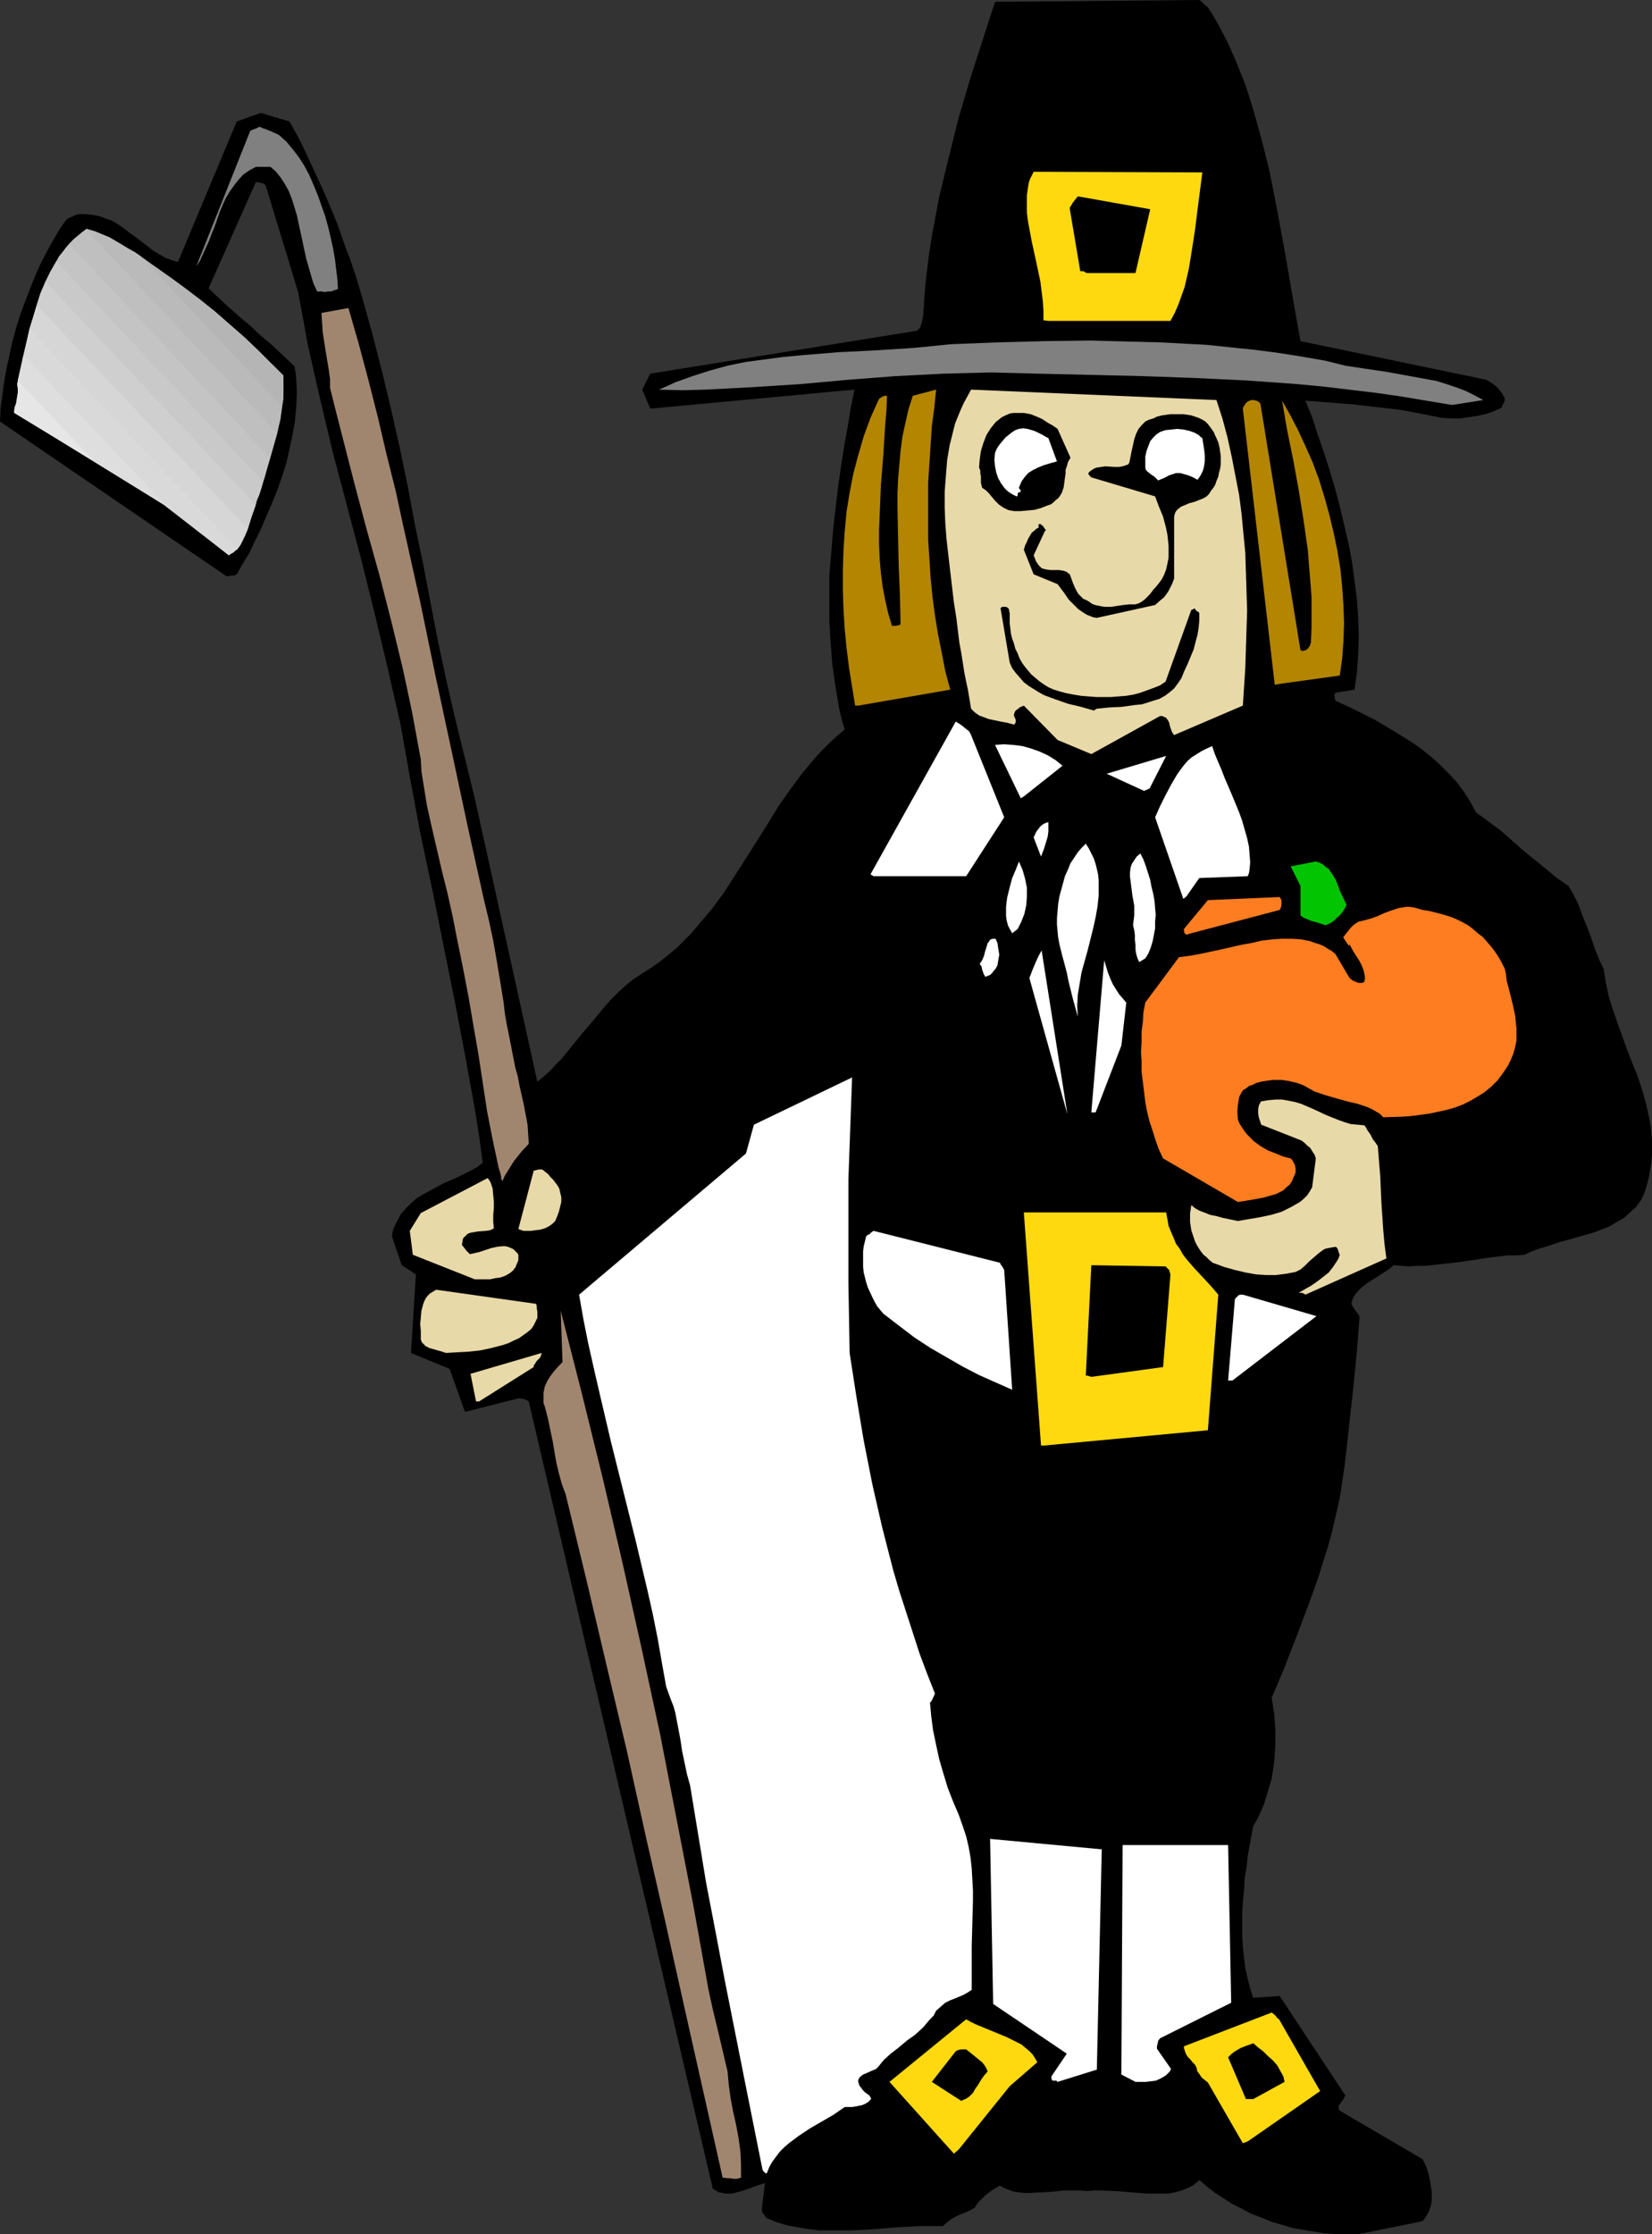
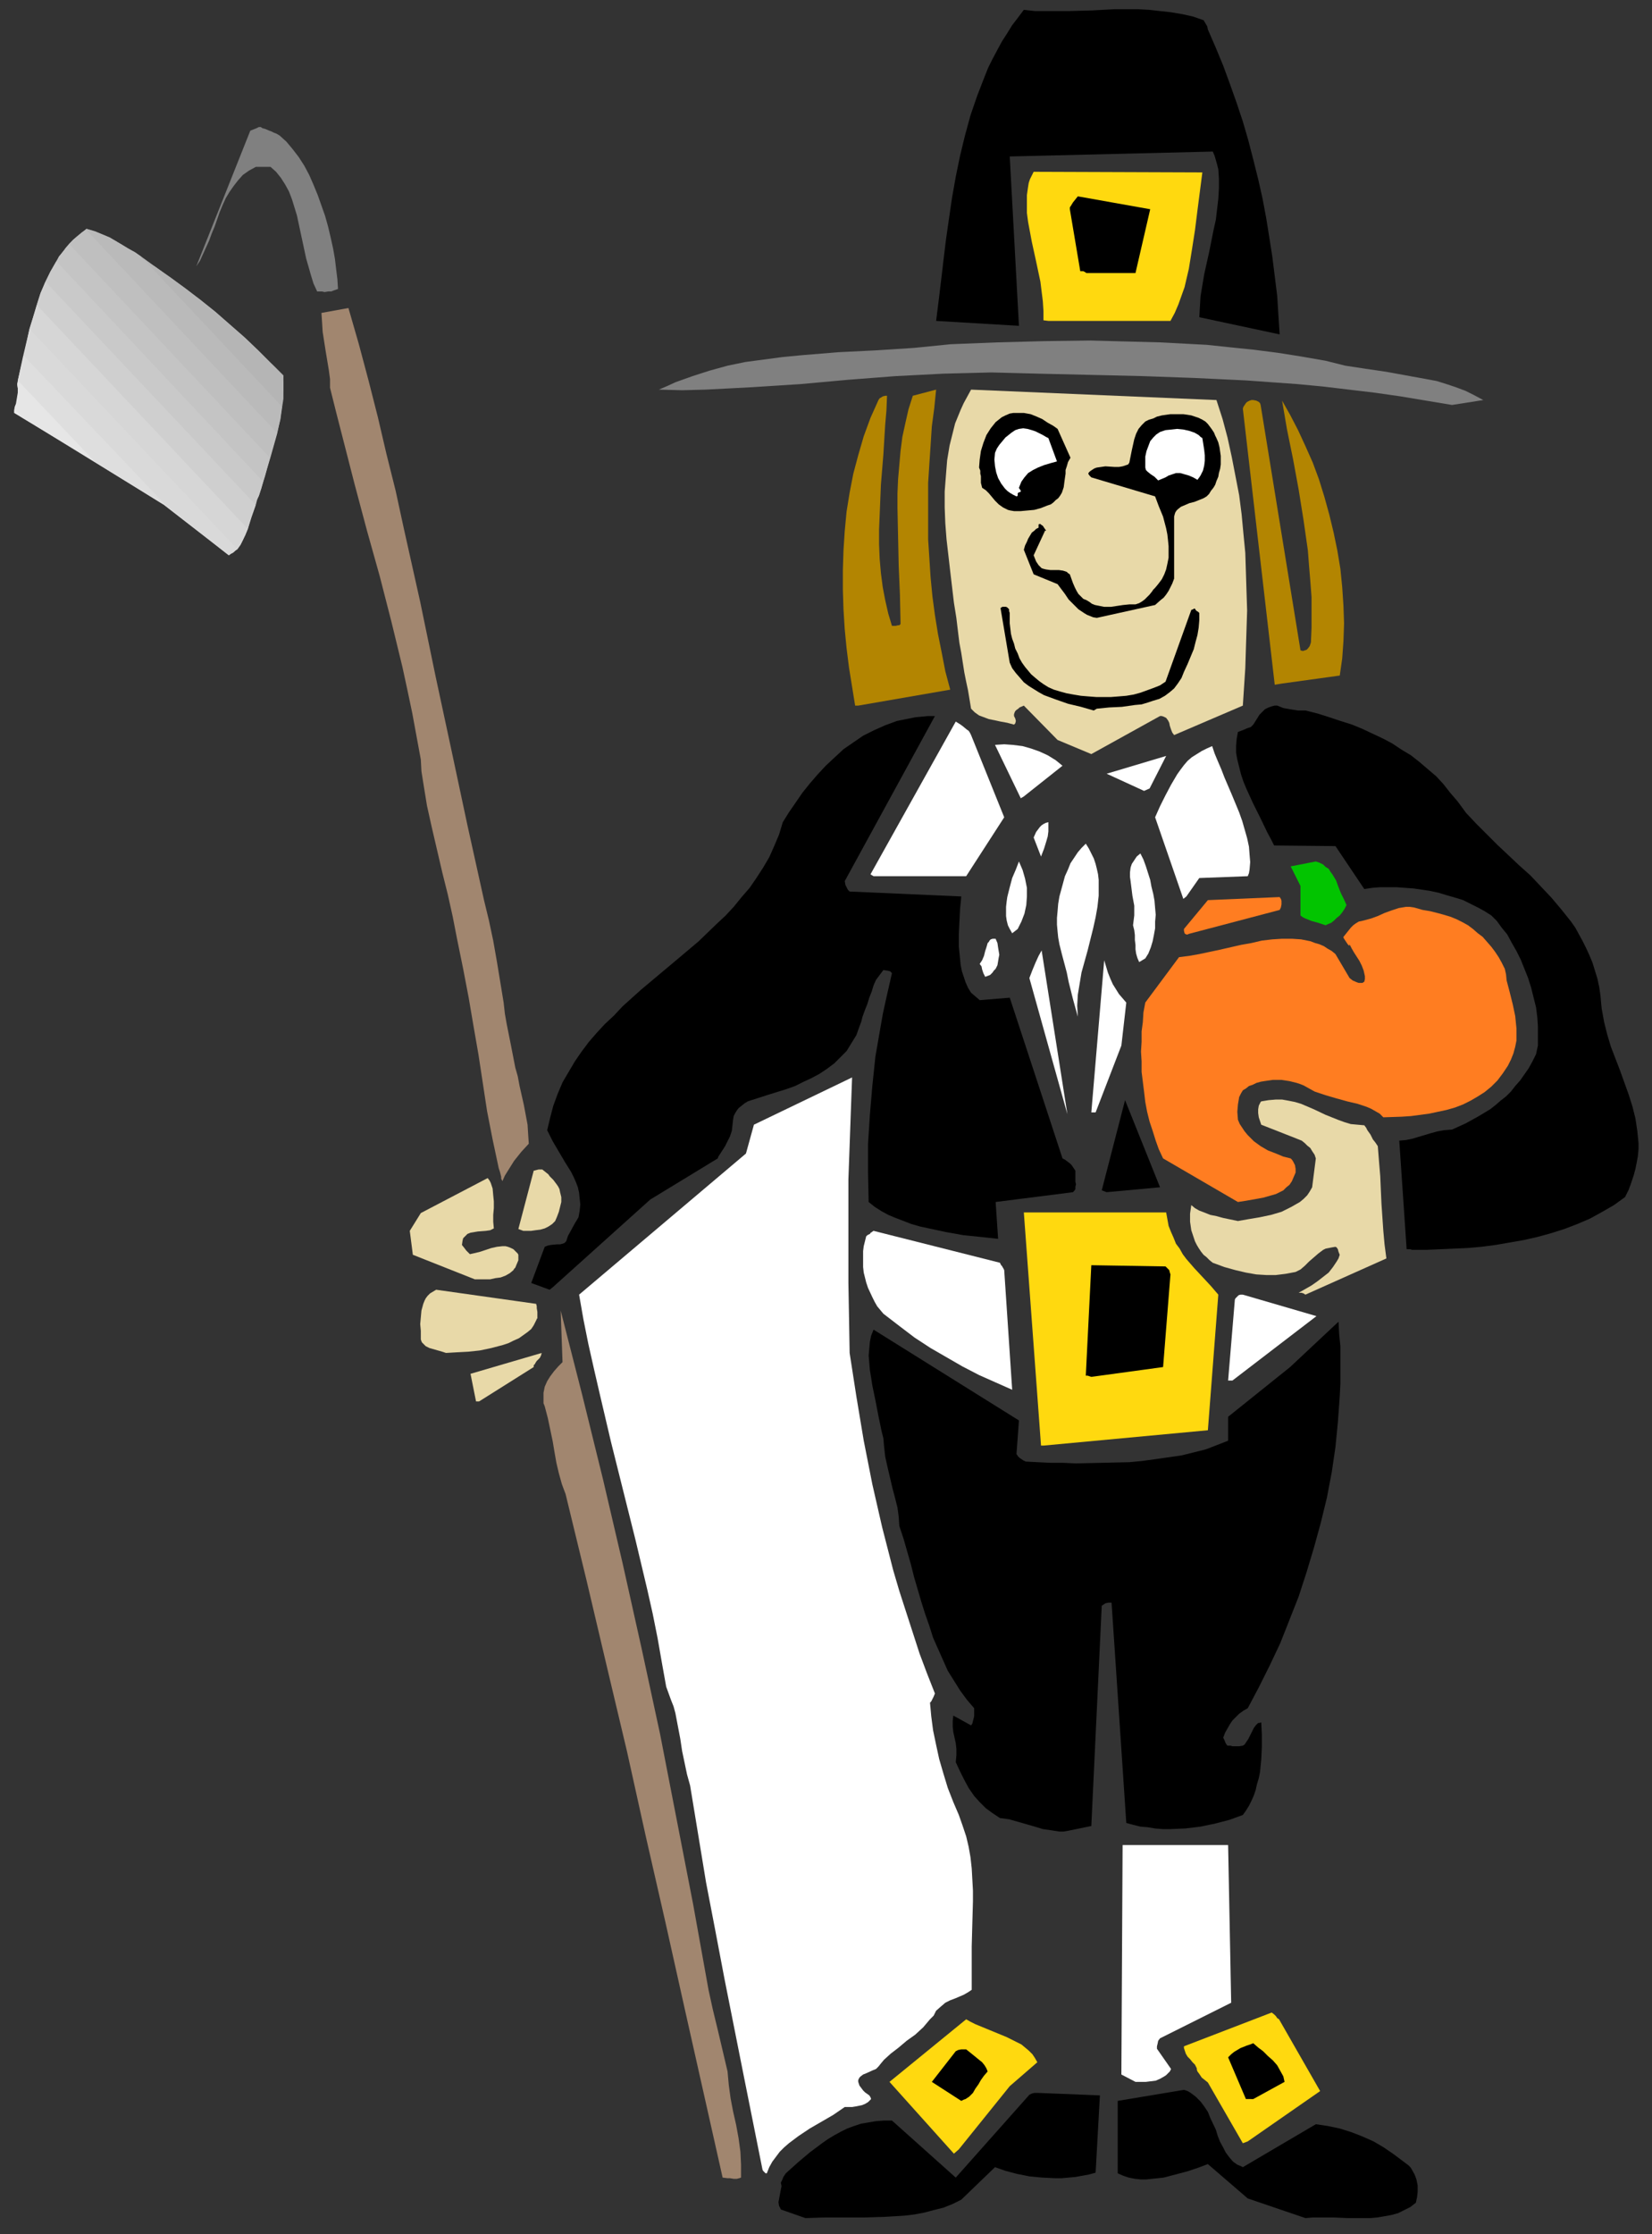
<svg xmlns="http://www.w3.org/2000/svg" xmlns:ns1="http://sodipodi.sourceforge.net/DTD/sodipodi-0.dtd" xmlns:ns2="http://www.inkscape.org/namespaces/inkscape" version="1.0" width="115.137mm" height="155.668mm" id="svg68" ns1:docname="Pilgrim 02.wmf">
  <rect width="100%" height="100%" fill="#333333" stroke="none" />
  <ns1:namedview id="namedview68" pagecolor="#ffffff" bordercolor="#000000" borderopacity="0.25" ns2:showpageshadow="2" ns2:pageopacity="0.0" ns2:pagecheckerboard="0" ns2:deskcolor="#d1d1d1" ns2:document-units="mm" />
  <defs id="defs1">
    <pattern id="WMFhbasepattern" patternUnits="userSpaceOnUse" width="6" height="6" x="0" y="0" />
  </defs>
-   <path style="fill:#000000;fill-opacity:1;fill-rule:evenodd;stroke:none" d="m 358.086,588.353 16.644,-3.393 0.646,-0.808 0.485,-0.808 0.485,-0.808 0.323,-0.97 0.323,-0.97 0.162,-1.131 v -0.97 -1.131 l -0.323,-2.262 -0.485,-2.424 -0.646,-2.101 -0.485,-0.97 -0.485,-0.97 -21.815,-12.766 -0.323,-0.646 v -0.485 l 0.162,-0.323 0.323,-0.485 0.323,-0.485 0.323,-0.323 0.323,-0.646 0.323,-0.646 -17.29,-26.178 -6.948,0.485 -0.808,-2.424 -0.646,-2.585 -0.646,-2.747 -0.323,-2.747 -0.323,-2.909 -0.162,-2.909 v -3.07 -3.07 l 0.162,-2.909 0.323,-3.07 0.162,-3.07 0.485,-2.909 0.323,-2.909 0.485,-2.747 0.485,-2.585 0.485,-2.585 1.131,-1.939 0.97,-2.101 0.808,-1.939 0.646,-2.101 0.646,-2.262 0.646,-2.101 0.323,-2.101 0.323,-2.262 0.162,-2.101 0.162,-2.262 v -2.101 -2.101 l -0.162,-2.262 -0.162,-2.101 -0.646,-4.04 3.232,-7.595 3.07,-7.918 3.07,-8.08 2.909,-8.08 1.293,-4.201 1.293,-4.04 1.131,-4.201 0.97,-4.201 0.97,-4.363 0.646,-4.201 0.646,-4.363 0.485,-4.201 0.97,-8.888 0.97,-8.726 0.808,-8.403 0.323,-4.201 0.323,-4.201 v -0.485 l -0.162,-0.485 -0.646,-0.808 -0.646,-0.97 -0.323,-0.485 -0.323,-0.646 0.162,-0.808 0.323,-0.808 0.485,-0.808 0.485,-0.646 0.646,-0.646 0.646,-0.646 1.454,-1.131 1.778,-1.131 1.778,-1.131 1.778,-1.131 1.616,-1.293 1.939,0.162 2.101,0.162 2.262,-0.162 h 2.101 l 4.363,-0.485 4.363,-0.485 8.726,-1.293 4.201,-0.485 h 2.262 l 2.101,-0.162 2.101,-0.97 2.262,-0.808 2.262,-0.646 2.262,-0.808 4.686,-1.293 4.525,-1.293 2.101,-0.808 2.101,-0.808 1.939,-1.131 1.939,-1.131 1.616,-1.454 1.616,-1.454 1.293,-1.778 0.485,-0.97 0.485,-1.131 0.646,-2.101 0.485,-1.939 0.323,-1.939 0.323,-1.939 0.162,-1.939 v -3.717 l -0.162,-1.939 -0.162,-1.778 -0.323,-1.778 -0.808,-3.717 -0.97,-3.555 -1.131,-3.555 -2.747,-6.948 -2.585,-7.11 -1.293,-3.717 -1.131,-3.555 -0.808,-3.717 -0.646,-3.878 -1.293,-2.747 -1.131,-2.909 -0.97,-2.909 -1.131,-2.909 -1.131,-2.747 -0.97,-2.747 -1.293,-2.585 -1.293,-2.262 -3.07,-2.101 -2.909,-2.424 -5.817,-4.686 -2.909,-2.585 -2.909,-2.585 -3.232,-2.424 -3.555,-2.585 -1.454,-2.747 -1.778,-2.747 -1.778,-2.424 -2.101,-2.262 -2.101,-2.101 -2.262,-2.101 -2.424,-1.939 -2.424,-1.778 -2.585,-1.616 -2.585,-1.616 -5.171,-3.07 -5.171,-2.585 -5.171,-2.424 v -0.162 l -0.162,-0.162 v -0.485 l -0.162,-0.646 0.162,-0.323 0.162,-0.323 5.009,-0.808 0.323,-2.262 0.323,-2.262 0.323,-4.848 0.162,-4.686 -0.162,-4.848 -0.323,-4.848 -0.646,-5.009 -0.646,-4.848 -0.97,-5.009 -1.131,-4.848 -1.131,-4.848 -1.293,-4.848 -1.454,-4.848 -1.454,-4.525 -1.616,-4.686 -1.454,-4.525 -1.778,-4.363 4.201,0.323 4.04,0.323 4.201,0.323 4.201,0.485 4.201,0.485 4.201,0.485 4.363,0.808 4.04,0.808 2.424,0.485 2.424,0.162 h 2.424 l 2.262,-0.323 2.101,-0.323 2.262,-0.485 1.939,-0.646 1.939,-0.808 0.485,-0.323 0.162,-0.485 0.323,-0.646 0.162,-0.323 0.162,-0.485 -0.162,-0.808 -0.485,-0.808 -0.485,-0.646 -0.646,-0.808 -0.646,-0.646 -0.808,-0.646 -0.808,-0.485 -0.808,-0.485 -48.962,-10.18 -0.97,-5.333 -0.97,-5.494 -1.939,-11.311 -2.101,-11.473 -1.131,-5.817 -1.131,-5.656 -1.454,-5.817 -1.454,-5.494 -1.616,-5.656 -1.778,-5.494 -2.101,-5.333 L 323.667,11.796 322.374,9.211 321.082,6.787 319.627,4.201 318.173,1.939 317.365,1.293 316.719,0.646 316.396,0.323 316.072,0.162 315.911,0 v 0 l -53.81,0.485 -3.232,10.019 -3.232,10.019 -3.07,10.342 -1.293,5.171 -1.293,5.171 -1.293,5.333 -1.293,5.333 -0.97,5.171 -0.97,5.171 -0.808,5.333 -0.646,5.171 -0.485,5.171 -0.323,5.171 -0.162,0.808 -0.162,0.808 -0.162,0.646 -0.162,0.485 -0.162,0.485 -0.323,0.323 -0.485,0.485 -70.292,11.311 -2.101,4.201 2.101,5.009 53.81,-5.009 -0.97,4.686 -0.808,5.009 -0.97,5.332 -0.808,5.171 -0.808,5.656 -0.646,5.494 -0.646,5.817 -0.485,5.817 -0.485,5.817 v 5.979 5.979 l 0.323,5.817 0.485,5.979 0.808,5.656 0.485,2.909 0.485,2.909 0.646,2.747 0.808,2.747 -2.101,1.778 -1.939,1.778 -1.939,1.939 -1.778,1.939 -1.778,2.101 -1.616,1.939 -3.232,4.363 -3.07,4.363 -2.747,4.525 -5.817,9.211 -2.909,4.525 -2.909,4.525 -3.232,4.363 -3.555,4.201 -1.778,2.101 -1.939,1.939 -1.939,1.939 -2.101,1.778 -2.262,1.778 -2.262,1.616 -2.585,1.616 -2.424,1.616 -1.939,1.616 -1.778,1.616 -1.778,1.778 -1.616,1.778 -2.909,3.555 -2.909,3.393 -2.909,3.555 -2.747,3.393 -1.616,1.616 -1.454,1.616 -1.616,1.454 -1.778,1.454 -16.482,-74.655 -5.333,-21.653 -2.262,-9.857 -2.101,-9.857 -1.939,-10.019 -1.939,-10.18 -2.101,-10.019 -1.939,-10.342 -2.101,-10.18 -2.262,-10.019 -2.424,-10.18 -2.585,-10.019 -2.747,-9.857 -1.454,-4.848 -1.616,-4.848 -1.778,-4.686 -1.616,-4.686 -1.939,-4.686 -1.939,-4.525 -2.101,-4.525 -2.101,-4.525 -2.101,-4.363 -2.424,-4.363 -7.595,-2.262 -6.302,2.262 L 46.861,68.999 45.246,68.515 43.468,67.868 41.852,66.899 40.236,65.929 37.328,63.667 35.873,62.536 34.257,61.405 32.803,60.273 31.187,59.142 29.571,58.173 27.794,57.526 26.016,56.88 24.077,56.557 22.138,56.395 h -1.131 l -0.97,0.162 -0.97,0.485 -0.808,0.323 -0.323,0.162 -0.162,0.162 -0.162,0.162 h -0.162 l -1.778,2.585 -1.616,2.747 -1.616,2.909 -1.616,3.07 -1.454,3.232 -1.293,3.232 -1.293,3.393 -1.293,3.393 -1.131,3.555 -0.97,3.555 -0.808,3.555 -0.808,3.717 -0.646,3.555 -0.485,3.555 -0.485,3.555 L 0,111.013 59.627,151.734 h 0.646 l 0.646,-0.162 h 0.808 l 0.646,-0.323 1.454,-2.585 1.778,-2.909 1.454,-3.07 1.616,-3.232 1.454,-3.393 1.454,-3.393 1.454,-3.555 1.293,-3.717 1.131,-3.555 0.808,-3.717 0.808,-3.717 0.646,-3.717 0.323,-3.717 0.162,-3.555 -0.162,-3.393 -0.162,-1.778 -0.323,-1.778 -3.07,-2.909 -2.909,-2.747 -3.07,-2.585 -2.747,-2.585 -2.909,-2.424 -2.747,-2.424 -2.585,-2.424 -2.585,-2.424 12.443,-27.955 h 0.646 l 0.646,0.162 0.646,0.162 0.646,0.485 8.564,28.117 1.293,6.948 1.293,7.11 1.616,7.11 1.616,7.11 3.393,14.22 7.595,28.602 3.555,14.382 3.393,14.22 1.616,7.11 1.616,7.11 2.585,14.543 2.747,14.705 3.07,14.382 2.909,14.543 2.909,14.382 2.747,14.382 2.585,14.22 1.131,7.11 0.97,7.11 -1.454,1.131 -1.778,0.97 -3.555,1.778 -3.717,1.616 -3.555,1.939 -1.778,0.97 -1.616,0.97 -1.454,1.293 -1.293,1.293 -1.293,1.454 -0.97,1.778 -0.485,0.97 -0.485,0.97 -0.323,1.131 -0.162,1.131 2.585,7.595 1.778,1.131 0.97,0.646 0.485,0.323 0.485,0.323 -1.293,20.684 10.18,4.201 4.04,11.311 14.058,-3.555 h 0.646 l 0.646,0.162 0.646,0.162 0.808,0.485 48.477,207.321 0.808,0.485 0.808,0.485 0.97,0.162 0.808,0.162 h 0.808 0.97 l 1.778,-0.485 1.616,-0.485 1.778,-0.646 1.778,-0.646 1.616,-0.485 -0.808,6.464 v 0.646 l 0.162,0.646 0.485,0.646 0.323,0.485 0.323,0.323 2.747,1.131 2.747,0.808 2.747,0.485 2.747,0.485 2.909,0.323 h 2.909 2.747 2.909 l 5.979,-0.323 5.817,-0.485 6.14,-0.323 h 2.909 3.07 l 1.131,-0.97 0.97,-0.808 1.131,-0.646 0.97,-0.485 2.101,-0.808 0.97,-0.485 1.131,-0.646 0.485,-0.808 0.646,-0.808 0.808,-0.808 0.808,-0.808 1.939,-1.454 1.939,-1.131 1.131,0.646 1.293,0.485 1.293,0.485 1.293,0.162 1.454,0.162 h 1.293 l 3.07,-0.162 2.909,-0.162 3.07,-0.323 h 3.07 1.454 l 1.454,0.162 1.939,-0.162 h 2.101 l 3.878,0.162 4.04,0.323 4.04,0.323 h 1.778 1.939 1.939 l 1.616,-0.323 1.778,-0.485 1.616,-0.646 1.616,-0.808 1.454,-1.293 2.101,1.778 2.101,1.616 2.262,1.454 2.262,1.454 2.585,1.293 2.424,1.293 2.585,0.97 2.747,1.131 2.747,0.808 2.747,0.808 2.747,0.485 2.909,0.485 2.909,0.485 3.07,0.162 h 2.909 z" id="path1" />
  <path style="fill:#000000;fill-opacity:1;fill-rule:evenodd;stroke:none" d="m 212.169,584.152 5.009,-0.162 h 10.503 l 5.333,-0.162 2.747,-0.162 2.585,-0.162 2.585,-0.323 2.585,-0.485 2.424,-0.646 2.585,-0.646 2.424,-0.97 2.262,-1.131 8.888,-8.564 2.747,0.97 3.07,0.808 3.232,0.646 3.393,0.323 3.393,0.162 h 1.778 l 1.778,-0.162 1.778,-0.162 1.778,-0.323 1.778,-0.323 1.778,-0.485 1.131,-20.36 -16.159,-0.646 h -0.485 -0.646 l -0.646,0.162 -0.646,0.323 -19.391,21.815 -16.805,-15.028 h -2.101 l -2.101,0.162 -1.939,0.323 -1.939,0.323 -1.939,0.646 -1.778,0.646 -1.616,0.808 -1.778,0.97 -1.616,0.97 -1.616,1.131 -3.232,2.424 -3.07,2.585 -3.232,2.909 -0.646,0.97 -0.323,0.808 -0.162,0.323 -0.162,0.323 v 0.162 0 l 0.162,0.808 -0.162,0.808 -0.162,0.808 -0.323,1.778 -0.162,0.808 0.162,0.97 0.485,0.97 z" id="path2" />
  <path style="fill:#000000;fill-opacity:1;fill-rule:evenodd;stroke:none" d="m 343.866,584.152 1.939,-0.162 h 1.778 3.717 l 3.878,0.162 h 3.878 1.939 l 1.778,-0.162 1.939,-0.323 1.778,-0.323 1.778,-0.485 1.616,-0.808 1.616,-0.808 1.454,-1.131 0.323,-1.454 0.162,-1.454 v -1.616 l -0.323,-1.616 -0.485,-1.293 -0.808,-1.454 -0.323,-0.485 -0.485,-0.485 -0.646,-0.485 -0.646,-0.485 -2.585,-1.939 -2.585,-1.778 -2.747,-1.616 -2.909,-1.293 -2.909,-1.131 -3.07,-0.97 -3.07,-0.646 -3.232,-0.485 -19.229,11.311 -0.646,-0.323 -0.808,-0.323 -1.131,-0.808 -0.97,-1.131 -0.97,-1.293 -0.646,-1.293 -0.808,-1.454 -0.646,-1.616 -0.485,-1.616 -1.454,-3.07 -0.646,-1.616 -0.97,-1.454 -0.97,-1.293 -1.293,-1.293 -1.293,-0.97 -0.808,-0.485 -0.97,-0.323 -17.452,2.909 v 19.068 l 1.454,0.646 1.454,0.485 1.616,0.323 1.454,0.162 h 1.616 l 1.454,-0.162 1.616,-0.162 1.454,-0.162 3.07,-0.808 3.07,-0.808 2.909,-0.97 2.585,-0.97 10.503,9.049 z" id="path3" />
  <path style="fill:#a1866f;fill-opacity:1;fill-rule:evenodd;stroke:none" d="m 191.647,573.648 h 0.323 0.323 l 0.97,0.162 h 0.808 l 0.646,-0.162 0.485,-0.162 v -1.778 -1.616 l -0.162,-3.393 -0.485,-3.555 -0.646,-3.555 -0.808,-3.555 -0.646,-3.393 -0.485,-3.555 -0.323,-3.555 -1.293,-5.494 -1.293,-5.494 -1.293,-5.333 -1.131,-5.171 -4.04,-22.461 -4.363,-22.461 -4.363,-22.461 -4.848,-22.461 -5.009,-22.461 -5.171,-22.138 -5.494,-22.3 -5.656,-22.138 0.485,13.574 -1.131,1.131 -1.131,1.293 -0.97,1.293 -0.808,1.293 -0.646,1.454 -0.162,0.808 -0.162,0.808 v 0.808 0.97 0.97 l 0.323,0.808 0.808,3.07 0.646,3.07 0.646,3.07 0.485,2.909 0.485,2.747 0.646,2.747 0.808,2.909 0.97,2.585 5.494,22.623 5.333,22.623 5.333,22.461 5.009,22.623 5.171,22.623 5.009,22.461 5.009,22.3 5.009,22.3 z" id="path4" />
  <path style="fill:#ffffff;fill-opacity:1;fill-rule:evenodd;stroke:none" d="m 201.989,572.356 0.646,-1.616 0.808,-1.454 0.97,-1.293 0.97,-1.293 1.131,-1.131 1.293,-1.131 1.293,-0.97 1.293,-0.97 2.909,-1.939 6.14,-3.555 3.07,-2.101 h 1.939 l 0.97,-0.162 0.808,-0.162 0.808,-0.162 0.808,-0.323 0.808,-0.485 0.808,-0.808 -0.162,-0.485 -0.323,-0.485 -1.131,-0.808 -0.485,-0.485 -0.485,-0.646 -0.485,-0.646 -0.323,-0.97 v -0.485 l 0.162,-0.323 0.162,-0.323 0.323,-0.323 0.646,-0.485 0.808,-0.323 1.778,-0.808 0.808,-0.323 0.646,-0.646 0.646,-0.808 0.808,-0.97 1.778,-1.616 2.101,-1.616 2.101,-1.778 2.262,-1.616 2.101,-1.939 1.778,-2.101 0.97,-0.97 0.646,-1.293 1.293,-1.131 1.131,-0.97 1.293,-0.646 1.293,-0.485 2.262,-0.97 1.131,-0.646 0.97,-0.646 v -2.909 -2.909 -5.656 l 0.162,-5.979 0.162,-5.817 v -2.909 l -0.162,-2.909 -0.162,-2.909 -0.323,-2.909 -0.485,-2.747 -0.646,-2.747 -0.97,-2.909 -0.97,-2.747 -1.454,-3.393 -1.454,-3.717 -1.131,-3.717 -1.131,-3.878 -0.808,-3.717 -0.808,-3.878 -0.485,-3.717 -0.323,-3.555 0.323,-0.323 0.323,-0.646 0.323,-0.646 0.323,-0.808 -2.101,-5.333 -1.939,-5.171 -1.778,-5.494 -1.778,-5.494 -1.778,-5.494 -1.616,-5.494 -2.909,-11.311 -2.585,-11.311 -2.262,-11.473 -1.939,-11.635 -1.778,-11.473 -0.162,-9.372 -0.162,-9.049 v -9.211 -9.049 -9.049 l 0.323,-8.888 0.323,-9.049 0.323,-8.888 -25.855,12.443 -2.101,7.595 -43.953,37.166 1.131,6.464 1.293,6.464 1.454,6.464 1.454,6.302 3.07,13.089 3.232,12.927 3.232,12.927 3.07,12.927 1.454,6.464 1.293,6.464 1.131,6.464 1.131,6.302 0.646,1.778 0.646,1.778 0.646,1.616 0.485,1.778 0.646,3.393 0.646,3.393 0.485,3.232 0.646,3.07 0.646,3.07 0.808,2.909 2.101,12.766 2.101,12.766 2.424,12.604 2.424,12.766 5.009,25.208 5.009,25.047 0.162,0.323 0.162,0.162 0.323,0.323 0.162,0.162 z" id="path5" />
  <path style="fill:#ffd90f;fill-opacity:1;fill-rule:evenodd;stroke:none" d="m 252.567,566.054 13.412,-16.644 7.272,-6.302 -0.646,-1.131 -0.646,-0.97 -0.97,-0.97 -0.97,-0.808 -0.97,-0.808 -1.293,-0.646 -2.585,-1.293 -5.494,-2.262 -2.747,-1.131 -1.293,-0.646 -1.131,-0.646 -20.199,16.482 16.967,18.906 z" id="path6" />
  <path style="fill:#ffd90f;fill-opacity:1;fill-rule:evenodd;stroke:none" d="m 328.677,563.953 19.068,-13.25 -10.827,-18.906 -0.485,-0.323 -0.323,-0.485 -0.485,-0.485 -0.646,-0.485 -23.108,8.888 v 0.485 l 0.162,0.485 0.323,0.97 0.485,0.808 0.646,0.646 0.646,0.808 0.646,0.646 0.485,0.97 v 0.323 l 0.162,0.485 0.485,0.646 0.646,0.97 0.808,0.646 0.808,0.646 9.211,15.998 z" id="path7" />
  <path style="fill:#000000;fill-opacity:1;fill-rule:evenodd;stroke:none" d="m 253.213,553.288 0.646,-0.323 0.485,-0.162 0.97,-0.646 0.97,-0.97 0.646,-1.131 0.808,-1.131 0.646,-1.131 0.808,-1.131 0.97,-1.131 -0.323,-0.808 -0.485,-0.808 -0.646,-0.808 -0.808,-0.646 -1.778,-1.454 -1.616,-1.293 h -0.646 -0.646 l -0.808,0.162 -0.646,0.323 -6.302,8.08 z" id="path8" />
  <path style="fill:#000000;fill-opacity:1;fill-rule:evenodd;stroke:none" d="m 330.131,552.803 8.241,-4.525 -0.323,-1.454 -0.808,-1.454 -0.808,-1.454 -1.131,-1.293 -1.293,-1.131 -1.293,-1.293 -1.293,-0.97 -1.293,-1.131 -0.808,0.323 -0.97,0.323 -1.616,0.646 -0.808,0.485 -0.808,0.485 -0.808,0.646 -0.808,0.808 4.686,10.988 z" id="path9" />
  <path style="fill:#000000;fill-opacity:1;fill-rule:evenodd;stroke:none" d="m 253.213,548.279 0.485,-0.162 0.646,-0.162 0.485,-0.485 0.485,-0.646 v -0.485 l -0.162,-0.646 -0.162,-0.646 -0.323,-0.162 h -0.162 -0.97 -0.485 l -0.485,0.162 -0.323,0.323 -0.485,0.323 -0.323,0.485 -0.162,0.646 v 0.646 l 0.162,0.323 v 0.162 h 0.323 0.162 0.323 0.485 z" id="path10" />
-   <path style="fill:#ffffff;fill-opacity:1;fill-rule:evenodd;stroke:none" d="m 278.583,548.279 10.342,-3.232 1.293,-58.011 -29.41,-2.747 0.808,43.468 19.391,13.089 -4.04,5.979 v 0.646 l 0.162,0.323 0.162,0.162 h 0.162 0.485 0.323 z" id="path11" />
  <path style="fill:#ffffff;fill-opacity:1;fill-rule:evenodd;stroke:none" d="m 299.105,548.279 h 2.747 l 1.293,-0.162 1.293,-0.162 1.131,-0.485 1.131,-0.646 0.485,-0.323 0.485,-0.485 0.485,-0.485 0.323,-0.646 -3.717,-5.333 v -0.646 l 0.162,-0.646 0.162,-0.808 0.485,-0.646 18.745,-9.372 -0.808,-41.529 h -27.794 l -0.323,60.435 z" id="path12" />
  <path style="fill:#000000;fill-opacity:1;fill-rule:evenodd;stroke:none" d="m 331.424,547.148 0.646,-0.808 v -0.646 l -0.162,-0.646 -0.323,-0.323 -0.323,-0.323 -0.485,-0.323 -0.646,-0.323 -0.646,-0.323 -0.323,-0.162 -0.485,-0.162 1.454,4.686 z" id="path13" />
  <path style="fill:#000000;fill-opacity:1;fill-rule:evenodd;stroke:none" d="m 281.169,482.188 6.302,-1.293 2.747,-58.011 0.485,-0.323 0.485,-0.323 0.808,-0.162 h 0.808 l 3.878,58.011 1.778,0.485 1.939,0.485 1.939,0.162 1.939,0.323 1.939,0.162 h 2.101 l 3.878,-0.162 4.04,-0.485 3.878,-0.808 3.717,-0.97 1.778,-0.646 1.778,-0.646 0.808,-1.131 0.808,-1.293 0.646,-1.293 0.646,-1.454 0.485,-1.454 0.323,-1.454 0.485,-1.616 0.323,-1.616 0.323,-3.232 0.162,-3.393 v -3.232 l -0.162,-3.232 -0.485,0.162 h -0.323 l -0.323,0.323 -0.323,0.323 -0.485,0.646 -0.485,0.97 -0.485,0.97 -0.485,0.97 -0.646,0.97 -0.323,0.485 -0.485,0.323 -0.97,0.162 h -1.778 l -0.485,-0.162 h -0.646 -0.162 l -0.162,-0.162 -0.323,-0.485 -0.323,-0.808 -0.162,-0.323 -0.162,-0.323 0.485,-1.293 0.646,-1.131 0.646,-1.131 0.646,-0.97 0.97,-0.97 0.808,-0.808 1.131,-0.808 1.131,-0.646 2.909,-5.494 2.909,-5.817 2.747,-5.817 2.424,-6.14 2.424,-6.14 2.101,-6.464 1.939,-6.464 1.778,-6.464 1.616,-6.625 1.293,-6.787 0.97,-6.625 0.646,-6.625 0.485,-6.787 0.162,-3.232 v -3.232 -3.393 -3.232 l -0.323,-3.232 -0.162,-3.232 -12.766,11.958 -16.321,13.089 v 6.302 0 l -2.909,1.131 -2.909,1.131 -3.232,0.808 -3.232,0.808 -3.393,0.485 -3.393,0.485 -3.555,0.485 -3.393,0.323 -7.11,0.162 -6.948,0.162 -3.555,-0.162 h -3.232 l -3.393,-0.162 -3.07,-0.162 -0.646,-0.323 -0.485,-0.323 -0.485,-0.323 -0.323,-0.323 -0.162,-0.162 -0.162,-0.323 -0.162,-0.162 v 0 l 0.646,-8.888 -38.297,-23.915 v 0 l -0.646,1.616 -0.323,1.616 -0.162,1.778 -0.162,1.778 0.162,1.939 0.162,1.939 0.323,1.939 0.323,2.101 0.808,3.878 0.808,4.201 0.808,3.878 0.485,1.939 0.162,1.939 0.323,2.909 0.646,2.909 0.646,2.747 0.646,2.747 0.646,2.424 0.646,2.585 0.323,2.424 0.162,2.424 1.131,3.393 0.97,3.393 0.97,3.393 0.808,3.232 1.939,6.625 0.97,3.07 1.131,3.232 0.97,3.07 1.293,2.909 1.293,2.909 1.293,2.909 1.616,2.585 1.616,2.585 1.778,2.424 1.939,2.262 v 0.97 1.131 l -0.323,1.293 -0.162,0.646 -0.323,0.485 -4.686,-2.585 -0.162,1.454 v 1.454 l 0.162,1.454 0.646,2.909 0.162,1.454 v 1.778 l -0.162,1.778 1.131,2.424 1.131,2.262 1.131,2.101 1.454,2.101 1.454,1.616 1.616,1.616 1.778,1.293 1.939,1.293 2.424,0.323 2.262,0.646 4.525,1.293 2.101,0.646 2.262,0.323 2.101,0.323 h 1.131 z" id="path14" />
  <path style="fill:#ffd90f;fill-opacity:1;fill-rule:evenodd;stroke:none" d="m 274.867,380.709 43.306,-4.04 2.747,-35.712 -1.939,-2.262 -2.101,-2.262 -2.262,-2.424 -2.101,-2.424 -0.97,-1.293 -0.808,-1.454 -0.97,-1.293 -0.646,-1.616 -0.646,-1.454 -0.646,-1.616 -0.323,-1.778 -0.323,-1.778 h -37.489 l 4.525,61.405 z" id="path15" />
  <path style="fill:#e8d9a8;fill-opacity:1;fill-rule:evenodd;stroke:none" d="m 126.203,369.074 14.382,-9.049 v -0.485 l 0.323,-0.323 0.162,-0.323 0.323,-0.485 0.808,-0.808 0.323,-0.646 0.162,-0.646 -18.745,5.494 1.454,7.272 z" id="path16" />
  <path style="fill:#ffffff;fill-opacity:1;fill-rule:evenodd;stroke:none" d="m 266.625,366.004 -2.101,-31.51 -0.162,-0.323 -0.162,-0.323 -0.162,-0.162 v -0.162 l -0.323,-0.323 -0.162,-0.323 -0.162,-0.323 -33.288,-8.403 -0.485,0.323 -0.162,0.162 h -0.162 v 0.162 l -0.162,0.162 -0.323,0.162 -0.323,0.162 -0.323,0.323 -0.323,1.293 -0.323,1.293 -0.162,1.293 v 1.454 1.454 1.293 l 0.162,1.454 0.323,1.293 0.323,1.293 0.485,1.454 1.131,2.424 0.646,1.293 0.646,1.131 0.808,0.97 0.808,0.97 4.201,3.232 4.04,3.07 4.201,2.747 4.201,2.424 4.201,2.424 4.363,2.262 4.363,1.939 z" id="path17" />
  <path style="fill:#ffffff;fill-opacity:1;fill-rule:evenodd;stroke:none" d="m 324.637,363.58 22.138,-16.967 -19.391,-5.656 h -0.646 l -0.485,0.162 -0.485,0.485 -0.323,0.323 -0.162,0.323 -1.778,21.33 z" id="path18" />
  <path style="fill:#000000;fill-opacity:1;fill-rule:evenodd;stroke:none" d="m 287.471,362.61 18.906,-2.585 1.939,-24.4 -0.162,-0.485 -0.162,-0.646 -0.485,-0.485 -0.485,-0.485 -19.553,-0.323 -1.454,29.086 h 0.162 0.323 l 0.485,0.162 z" id="path19" />
-   <path style="fill:#000000;fill-opacity:1;fill-rule:evenodd;stroke:none" d="m 290.218,358.732 12.604,-1.778 0.162,-19.553 -12.766,-0.485 -0.808,21.815 z" id="path20" />
  <path style="fill:#e8d9a8;fill-opacity:1;fill-rule:evenodd;stroke:none" d="m 117.477,356.308 2.747,-0.162 3.07,-0.162 3.07,-0.323 3.07,-0.646 3.07,-0.808 1.454,-0.485 1.293,-0.646 1.454,-0.646 1.131,-0.808 1.131,-0.808 0.97,-0.808 0.646,-0.97 0.485,-0.97 0.162,-0.323 0.162,-0.323 v -0.162 h 0.162 v -1.778 l -0.162,-0.97 v -0.485 l -0.162,-0.646 -26.339,-3.717 -0.808,0.485 -0.808,0.485 -0.646,0.646 -0.485,0.646 -0.323,0.646 -0.323,0.808 -0.485,1.778 -0.162,1.778 -0.162,1.778 0.162,1.778 v 1.778 0.485 l 0.162,0.485 0.162,0.323 0.323,0.323 0.646,0.646 0.97,0.485 1.131,0.323 1.131,0.323 1.131,0.323 z" id="path21" />
  <path style="fill:#e8d9a8;fill-opacity:1;fill-rule:evenodd;stroke:none" d="m 343.866,340.957 21.33,-9.534 -0.485,-3.717 -0.323,-3.555 -0.485,-7.11 -0.162,-3.555 -0.162,-3.717 -0.323,-3.878 -0.323,-4.04 -0.646,-0.97 -0.646,-0.808 -0.323,-0.646 -0.323,-0.646 -0.808,-1.131 -0.323,-0.646 -0.485,-0.646 -1.778,-0.162 -1.778,-0.162 -1.616,-0.485 -1.778,-0.646 -3.232,-1.293 -3.07,-1.454 -3.393,-1.454 -1.616,-0.485 -1.616,-0.323 -1.778,-0.323 h -1.616 l -1.939,0.162 -1.939,0.323 -0.162,0.162 -0.162,0.323 -0.323,0.646 -0.162,0.97 v 0.97 l 0.162,1.131 0.323,0.97 0.323,0.97 9.049,3.555 0.808,0.323 0.808,0.323 0.808,0.646 0.646,0.646 0.808,0.646 0.485,0.808 0.646,0.97 0.323,0.97 -0.97,7.595 -0.646,1.131 -0.646,0.97 -0.97,0.97 -0.97,0.808 -1.131,0.646 -1.131,0.646 -1.293,0.646 -1.293,0.646 -2.747,0.808 -3.07,0.646 -2.909,0.485 -2.747,0.485 -3.878,-0.808 -1.778,-0.485 -1.616,-0.323 -1.616,-0.646 -1.293,-0.485 -1.131,-0.646 -0.97,-0.808 -0.323,2.262 v 2.101 l 0.323,2.262 0.323,0.97 0.323,0.97 0.323,0.97 0.485,0.97 0.485,0.808 0.646,0.97 0.646,0.808 0.808,0.646 0.808,0.808 0.808,0.646 3.07,1.131 2.909,0.808 2.747,0.646 2.747,0.485 2.585,0.162 h 2.585 l 2.585,-0.323 2.585,-0.485 0.646,-0.323 0.646,-0.323 1.131,-0.97 1.131,-1.131 2.424,-2.101 1.293,-0.97 0.646,-0.323 0.808,-0.162 0.808,-0.162 0.97,-0.162 0.323,0.162 0.323,0.485 0.162,0.646 0.323,0.808 -0.323,0.97 -0.485,0.808 -0.97,1.454 -1.131,1.454 -1.454,1.131 -1.454,1.131 -1.616,1.131 -3.393,1.939 h 0.808 l 0.485,0.162 z" id="path22" />
  <path style="fill:#000000;fill-opacity:1;fill-rule:evenodd;stroke:none" d="m 145.594,339.018 25.693,-23.108 17.775,-10.827 0.162,-0.485 0.323,-0.485 1.454,-2.262 0.646,-1.293 0.646,-1.293 0.485,-1.454 0.162,-1.454 0.162,-1.454 0.162,-0.97 0.323,-0.646 0.485,-0.808 0.485,-0.646 0.808,-0.646 0.808,-0.646 0.808,-0.485 0.97,-0.323 4.525,-1.454 4.686,-1.454 2.262,-0.808 2.262,-1.131 2.101,-0.97 2.101,-1.131 1.939,-1.293 1.939,-1.454 1.616,-1.616 1.616,-1.616 1.293,-2.101 1.293,-2.101 0.808,-2.262 0.485,-1.293 0.323,-1.293 0.646,-1.778 0.646,-1.616 0.485,-1.616 0.646,-1.616 0.485,-1.616 0.646,-1.454 0.97,-1.293 0.97,-1.293 1.131,0.162 0.646,0.162 0.485,0.485 -0.808,3.555 -0.808,3.555 -0.808,3.717 -0.646,3.717 -1.293,7.433 -0.808,7.756 -0.646,7.595 -0.485,7.595 v 7.756 l 0.162,7.595 1.616,1.293 1.778,1.131 1.778,0.97 1.939,0.808 2.101,0.808 2.101,0.808 2.262,0.646 2.262,0.485 4.525,0.97 4.525,0.808 4.686,0.485 4.525,0.485 -0.646,-9.695 20.36,-2.585 0.323,-0.323 0.323,-0.485 v -0.646 l 0.162,-0.646 -0.162,-0.646 v -2.424 -0.485 l -0.323,-0.485 -0.323,-0.485 -0.323,-0.485 -0.485,-0.485 -0.646,-0.485 -0.646,-0.485 -0.646,-0.323 -13.897,-42.337 -7.918,0.646 -1.131,-0.97 -1.131,-0.97 -0.808,-1.293 -0.646,-1.454 -0.485,-1.454 -0.485,-1.454 -0.323,-1.616 -0.162,-1.616 -0.323,-3.232 v -3.393 l 0.162,-3.393 0.162,-3.232 0.323,-3.232 -29.41,-1.293 -0.485,-0.485 -0.323,-0.646 -0.323,-0.646 -0.162,-0.97 23.754,-43.468 h -1.778 l -1.778,0.162 -1.616,0.162 -1.616,0.323 -1.616,0.323 -1.616,0.323 -3.07,1.131 -2.909,1.293 -2.909,1.454 -2.585,1.778 -2.585,1.778 -2.262,2.101 -2.424,2.262 -2.101,2.262 -2.101,2.424 -1.939,2.424 -1.778,2.585 -1.778,2.585 -1.616,2.585 -0.97,3.232 -1.293,3.07 -1.293,2.909 -1.616,2.747 -1.778,2.747 -1.778,2.585 -2.101,2.424 -2.101,2.585 -2.101,2.262 -2.424,2.262 -4.686,4.525 -5.171,4.363 -5.009,4.201 -5.009,4.201 -4.848,4.363 -2.262,2.424 -2.424,2.262 -2.101,2.262 -2.101,2.424 -1.939,2.585 -1.778,2.585 -1.616,2.747 -1.616,2.747 -1.293,3.07 -1.131,3.07 -0.808,3.07 -0.808,3.393 0.808,1.616 0.646,1.293 1.616,2.747 1.616,2.747 1.616,2.585 0.646,1.293 0.646,1.454 0.485,1.293 0.323,1.454 0.162,1.616 0.162,1.454 -0.162,1.616 -0.323,1.778 -0.97,1.616 -0.97,1.778 -0.808,1.454 -0.485,1.454 -0.485,0.485 -0.485,0.162 -0.646,0.162 h -0.808 l -1.616,0.162 -0.808,0.162 -0.808,0.323 -3.555,9.534 4.848,1.778 z" id="path23" />
  <path style="fill:#a1866f;fill-opacity:1;fill-rule:evenodd;stroke:none" d="m 132.343,311.063 0.646,-1.454 0.808,-1.293 1.616,-2.585 1.939,-2.424 1.939,-2.101 -0.162,-2.424 -0.162,-2.585 -0.485,-2.585 -0.485,-2.585 -1.131,-5.009 -0.485,-2.585 -0.646,-2.262 -1.131,-5.817 -1.131,-5.656 -0.485,-2.747 -0.323,-2.909 -1.778,-10.827 -0.97,-5.494 -1.131,-5.332 -1.293,-5.333 -4.363,-19.714 -4.201,-19.714 -4.201,-19.553 -4.04,-19.553 -4.363,-19.553 -2.101,-9.695 -2.424,-9.695 -2.262,-9.695 -2.424,-9.534 -2.585,-9.695 -2.747,-9.534 -7.11,1.293 0.162,2.424 0.162,2.585 0.808,5.171 0.808,4.848 0.323,2.424 v 2.262 l 1.616,6.464 1.616,6.302 1.616,6.302 1.616,6.302 3.232,12.119 3.393,12.119 3.07,11.958 2.909,11.958 1.293,5.979 1.293,6.14 1.131,6.14 1.131,6.14 0.162,3.07 0.485,3.07 0.97,5.979 1.293,5.817 2.747,11.796 1.454,5.817 1.293,5.817 1.131,5.817 1.616,7.918 1.454,7.595 1.293,7.595 1.293,7.433 2.262,14.866 1.454,7.433 1.616,7.595 0.162,0.485 0.162,0.485 0.323,1.293 v 0.485 l 0.162,0.323 z" id="path24" />
  <path style="fill:#e8d9a8;fill-opacity:1;fill-rule:evenodd;stroke:none" d="m 128.465,310.255 -17.613,9.211 -2.909,4.686 0.808,6.302 16.321,6.464 h 2.747 1.293 l 1.454,-0.323 1.293,-0.162 1.293,-0.485 1.131,-0.646 0.97,-0.808 0.162,-0.323 0.323,-0.323 0.323,-0.808 0.485,-1.131 v -0.646 -0.808 l -0.162,-0.323 -0.162,-0.162 -0.162,-0.162 v 0 l -0.162,-0.162 -0.162,-0.162 -0.485,-0.485 -0.646,-0.323 -0.808,-0.323 -0.646,-0.162 h -0.808 l -1.454,0.162 -1.454,0.323 -2.909,0.97 -1.293,0.323 -1.454,0.323 -0.485,-0.485 -0.485,-0.485 -0.485,-0.646 -0.646,-0.808 0.162,-1.131 0.162,-0.646 0.485,-0.485 0.323,-0.323 0.323,-0.323 0.808,-0.323 0.97,-0.162 0.97,-0.162 2.101,-0.162 1.131,-0.162 0.97,-0.485 -0.162,-1.778 v -1.778 l 0.162,-1.778 v -1.778 l -0.162,-1.616 -0.162,-1.778 -0.485,-1.454 -0.323,-0.646 z" id="path25" />
  <path style="fill:#000000;fill-opacity:1;fill-rule:evenodd;stroke:none" d="m 371.983,329.161 h 3.717 l 3.555,-0.162 3.717,-0.162 3.555,-0.162 3.717,-0.323 3.717,-0.485 3.717,-0.646 3.717,-0.646 3.555,-0.808 3.555,-0.97 3.555,-1.131 3.393,-1.293 3.393,-1.454 3.232,-1.778 3.07,-1.778 2.909,-2.101 0.97,-1.939 0.646,-1.778 0.646,-1.939 0.485,-1.778 0.323,-1.616 0.323,-1.778 0.162,-1.778 v -1.616 l -0.162,-1.616 -0.162,-1.616 -0.485,-3.232 -0.808,-3.232 -0.97,-3.07 -2.262,-6.302 -2.424,-6.302 -0.97,-3.232 -0.808,-3.232 -0.646,-3.555 -0.162,-1.616 -0.162,-1.778 -0.323,-2.262 -0.485,-2.262 -0.646,-2.101 -0.646,-2.101 -0.808,-1.939 -0.808,-1.778 -0.97,-1.939 -0.97,-1.778 -0.97,-1.778 -1.131,-1.616 -2.585,-3.232 -2.585,-3.07 -2.747,-2.909 -2.747,-2.909 -3.07,-2.747 -2.909,-2.747 -2.747,-2.585 -2.909,-2.909 -2.747,-2.747 -2.585,-2.747 -2.262,-3.07 -1.939,-2.262 -1.778,-2.262 -1.939,-2.101 -2.101,-1.778 -2.262,-1.939 -2.262,-1.778 -2.424,-1.454 -2.424,-1.616 -2.424,-1.293 -2.747,-1.293 -2.747,-1.293 -2.747,-1.131 -3.07,-0.97 -2.909,-0.97 -3.07,-0.97 -3.232,-0.808 h -1.939 l -2.101,-0.323 -1.778,-0.323 -1.616,-0.646 h -0.646 l -0.646,0.162 -0.97,0.323 -0.97,0.485 -0.646,0.646 -0.808,0.808 -0.485,0.808 -1.131,1.778 -0.323,0.323 -0.323,0.323 -0.485,0.162 -0.485,0.162 -1.131,0.485 -1.293,0.485 -0.323,1.778 -0.162,1.778 v 1.939 l 0.323,1.778 0.485,1.939 0.485,1.939 0.646,1.939 0.808,1.939 1.778,3.878 1.939,3.878 1.778,3.717 0.97,1.778 0.808,1.616 16.159,0.162 7.595,11.311 2.101,-0.323 2.101,-0.162 h 2.101 2.101 l 4.525,0.323 2.262,0.323 2.101,0.323 2.262,0.485 2.101,0.646 2.262,0.646 2.101,0.646 1.939,0.97 1.939,0.97 1.778,0.97 1.778,1.131 1.454,1.454 1.293,1.778 1.454,1.778 1.131,2.101 1.293,2.262 1.131,2.262 0.97,2.424 0.97,2.424 0.808,2.585 0.646,2.585 0.646,2.585 0.323,2.585 0.162,2.424 v 2.585 2.424 l -0.485,2.262 -0.97,1.939 -0.97,1.778 -1.131,1.616 -1.131,1.616 -1.293,1.454 -1.131,1.454 -1.293,1.293 -1.454,1.131 -1.293,1.131 -1.454,1.131 -1.616,0.97 -1.616,0.97 -3.232,1.778 -3.555,1.616 -2.101,0.162 -1.778,0.323 -1.778,0.485 -3.232,0.97 -1.616,0.485 -1.616,0.323 -1.778,0.162 1.939,28.602 h 0.162 0.323 0.485 z" id="path26" />
  <path style="fill:#e8d9a8;fill-opacity:1;fill-rule:evenodd;stroke:none" d="m 137.837,324.152 h 2.101 l 1.131,-0.162 1.293,-0.162 1.131,-0.323 0.97,-0.485 0.97,-0.646 0.808,-0.808 0.485,-1.131 0.485,-1.293 0.323,-1.293 0.323,-1.293 v -1.293 l -0.323,-1.293 -0.162,-0.808 -0.323,-0.646 -0.323,-0.485 -0.485,-0.646 -0.485,-0.646 -0.485,-0.485 -0.485,-0.485 -0.323,-0.485 -0.808,-0.646 -0.808,-0.646 h -0.323 -0.646 l -0.646,0.162 -0.646,0.162 -4.04,15.351 z" id="path27" />
  <path style="fill:#ff7d21;fill-opacity:1;fill-rule:evenodd;stroke:none" d="m 326.091,316.557 2.101,-0.323 4.525,-0.808 2.262,-0.646 1.131,-0.323 0.97,-0.485 0.97,-0.485 0.808,-0.808 0.808,-0.646 0.646,-0.97 0.485,-1.131 0.485,-1.131 v -0.97 l -0.162,-0.97 -0.485,-0.97 -0.323,-0.485 -0.323,-0.323 -1.939,-0.485 -1.939,-0.808 -2.101,-0.808 -1.939,-1.131 -1.778,-1.293 -0.808,-0.808 -0.808,-0.808 -0.808,-0.97 -0.646,-0.97 -0.646,-0.97 -0.485,-1.131 -0.162,-2.101 0.162,-1.939 0.162,-0.97 0.162,-0.97 0.485,-0.97 0.485,-0.808 0.808,-0.485 0.808,-0.646 0.97,-0.323 0.97,-0.485 1.131,-0.323 0.97,-0.162 2.262,-0.323 h 2.262 l 2.101,0.323 1.939,0.485 0.97,0.323 0.808,0.323 1.454,0.808 1.454,0.808 1.454,0.485 1.454,0.485 2.747,0.808 2.909,0.808 2.747,0.646 2.424,0.808 1.131,0.485 1.131,0.646 1.131,0.646 0.97,0.97 4.848,-0.162 2.424,-0.162 2.424,-0.323 2.424,-0.323 2.262,-0.485 2.262,-0.485 2.262,-0.646 2.101,-0.808 1.939,-0.97 1.939,-1.131 1.778,-1.131 1.778,-1.454 1.616,-1.616 1.454,-1.939 1.293,-1.939 0.808,-1.616 0.646,-1.616 0.485,-1.778 0.323,-1.616 v -1.616 -1.616 l -0.162,-1.616 -0.162,-1.616 -0.646,-3.07 -0.808,-3.232 -0.808,-3.07 -0.162,-1.616 -0.323,-1.454 -0.808,-1.616 -0.808,-1.454 -0.97,-1.454 -0.97,-1.293 -1.131,-1.293 -1.131,-1.293 -1.293,-0.97 -1.293,-1.131 -1.293,-0.97 -1.454,-0.808 -1.616,-0.808 -1.616,-0.646 -1.616,-0.485 -1.778,-0.485 -1.939,-0.485 -1.939,-0.323 -1.131,-0.323 -1.131,-0.323 -1.131,-0.162 h -0.97 l -0.97,0.162 -0.97,0.162 -1.939,0.646 -1.778,0.646 -1.778,0.808 -1.778,0.646 -1.778,0.485 -0.646,0.162 -0.808,0.162 -0.808,0.485 -0.646,0.485 -0.646,0.646 -0.646,0.808 -1.293,1.616 v 0 0.162 l 0.162,0.323 0.323,0.485 0.323,0.485 0.323,0.485 0.323,0.323 h 0.162 v -0.162 -0.162 l 0.485,0.97 0.646,1.131 1.454,2.262 0.646,1.293 0.485,1.293 0.323,1.454 v 0.808 l -0.162,0.646 -0.485,0.323 h -0.485 -0.485 l -0.485,-0.162 -1.131,-0.485 -0.808,-0.646 -3.717,-6.302 -0.97,-0.808 -1.131,-0.646 -0.97,-0.646 -1.131,-0.485 -1.131,-0.323 -1.293,-0.485 -2.424,-0.485 -2.424,-0.162 h -2.585 l -2.585,0.162 -2.747,0.323 -2.747,0.646 -2.747,0.485 -5.656,1.293 -5.333,1.131 -2.747,0.485 -2.585,0.323 -8.888,11.958 -0.485,2.585 -0.162,2.585 -0.323,2.424 v 2.747 l -0.162,2.585 0.162,2.585 v 2.747 l 0.323,2.585 0.323,2.585 0.323,2.747 0.485,2.585 0.646,2.585 0.808,2.424 0.808,2.585 0.808,2.262 1.131,2.424 z" id="path28" />
  <path style="fill:#000000;fill-opacity:1;fill-rule:evenodd;stroke:none" d="m 291.511,313.972 14.058,-1.293 -9.211,-22.946 -6.14,23.754 z" id="path29" />
  <path style="fill:#ffffff;fill-opacity:1;fill-rule:evenodd;stroke:none" d="m 281.169,293.449 -6.787,-43.145 -0.808,1.454 -0.808,1.778 -0.808,1.939 -0.808,2.101 z" id="path30" />
  <path style="fill:#ffffff;fill-opacity:1;fill-rule:evenodd;stroke:none" d="m 288.602,292.965 6.787,-17.613 1.293,-11.311 -0.97,-1.131 -0.97,-1.131 -0.808,-1.293 -0.808,-1.293 -0.646,-1.454 -0.646,-1.616 -0.485,-1.616 -0.485,-1.616 -3.393,40.075 z" id="path31" />
  <path style="fill:#ffffff;fill-opacity:1;fill-rule:evenodd;stroke:none" d="m 283.916,267.756 -0.162,-2.909 0.162,-2.909 0.485,-2.909 0.485,-2.909 1.616,-5.817 1.454,-5.817 0.646,-2.909 0.485,-2.747 0.323,-2.909 v -2.909 -1.293 l -0.162,-1.454 -0.323,-1.454 -0.323,-1.293 -0.485,-1.454 -0.646,-1.293 -0.646,-1.293 -0.808,-1.293 -1.131,1.131 -0.97,1.131 -0.97,1.454 -0.97,1.454 -0.646,1.616 -0.808,1.778 -0.485,1.778 -0.485,1.778 -0.485,1.778 -0.323,1.939 -0.162,1.939 -0.162,1.778 v 1.778 l 0.162,1.778 0.162,1.616 0.323,1.778 0.646,2.585 0.646,2.424 0.646,2.424 0.485,2.424 1.131,4.525 z" id="path32" />
  <path style="fill:#ffffff;fill-opacity:1;fill-rule:evenodd;stroke:none" d="m 260.808,256.768 0.646,-0.646 0.323,-0.485 0.485,-0.485 0.485,-0.97 0.162,-0.97 0.162,-0.97 0.162,-0.808 -0.162,-0.97 -0.162,-0.97 -0.162,-1.131 -0.485,-1.131 h -0.485 -0.323 l -0.485,0.162 -0.323,0.323 -0.162,0.323 -0.323,0.323 -0.323,1.131 -0.323,0.97 -0.323,1.293 -0.485,1.131 -0.646,0.97 0.485,0.646 0.162,0.808 0.323,0.97 0.485,0.97 z" id="path33" />
  <path style="fill:#ffffff;fill-opacity:1;fill-rule:evenodd;stroke:none" d="m 301.691,252.405 0.808,-1.293 0.646,-1.616 0.485,-1.616 0.323,-1.616 0.323,-1.778 v -1.778 l 0.162,-1.778 -0.162,-1.778 -0.162,-1.939 -0.323,-1.778 -0.485,-1.939 -0.323,-1.778 -1.131,-3.555 -0.646,-1.778 -0.808,-1.616 -0.97,0.808 -0.646,0.97 -0.646,0.97 -0.323,0.97 -0.162,1.293 v 1.131 l 0.162,1.131 0.162,1.293 0.323,2.585 0.485,2.585 v 1.293 1.293 l -0.162,1.293 -0.162,1.293 0.323,1.293 0.162,1.293 v 1.293 l 0.162,1.293 v 1.131 l 0.162,1.131 0.323,1.131 0.485,1.131 z" id="path34" />
  <path style="fill:#ffffff;fill-opacity:1;fill-rule:evenodd;stroke:none" d="m 268.08,244.649 0.97,-1.939 0.808,-2.101 0.485,-2.262 0.162,-2.262 v -2.262 l -0.485,-2.424 -0.323,-1.131 -0.323,-1.131 -0.485,-1.131 -0.485,-1.131 -0.808,2.101 -0.97,2.262 -0.646,2.424 -0.646,2.585 -0.162,1.131 -0.162,1.454 v 1.131 1.293 l 0.162,1.131 0.323,1.293 0.485,0.97 0.646,1.131 z" id="path35" />
  <path style="fill:#ff7d21;fill-opacity:1;fill-rule:evenodd;stroke:none" d="m 313.164,245.942 23.916,-6.302 0.323,-0.646 0.162,-0.808 v -0.97 l -0.162,-0.485 -0.323,-0.485 -18.906,0.808 -6.302,7.595 v 0.485 l 0.162,0.646 0.162,0.162 0.323,0.162 h 0.323 z" id="path36" />
  <path style="fill:#02c400;fill-opacity:1;fill-rule:evenodd;stroke:none" d="m 349.199,243.679 0.646,-0.323 0.808,-0.323 0.808,-0.646 0.646,-0.646 0.808,-0.646 0.646,-0.808 0.646,-0.97 0.485,-0.97 -0.646,-1.454 -0.808,-1.616 -0.646,-1.616 -0.646,-1.778 -0.97,-1.616 -0.485,-0.646 -0.485,-0.808 -0.808,-0.485 -0.646,-0.646 -0.97,-0.485 -0.97,-0.323 -6.625,1.293 2.585,5.171 v 7.756 l 0.646,0.485 0.646,0.323 0.808,0.323 0.808,0.323 1.778,0.485 0.97,0.323 z" id="path37" />
  <path style="fill:#ffffff;fill-opacity:1;fill-rule:evenodd;stroke:none" d="m 312.517,236.085 3.393,-4.848 12.766,-0.485 0.323,-0.808 0.162,-0.97 0.162,-1.939 -0.162,-1.939 -0.162,-2.101 -0.485,-2.262 -0.646,-2.262 -0.646,-2.262 -0.808,-2.262 -1.939,-4.686 -1.939,-4.525 -0.808,-2.101 -0.97,-2.262 -0.808,-1.939 -0.646,-1.939 -1.454,0.646 -1.293,0.646 -1.293,0.808 -1.293,0.808 -1.131,0.97 -0.97,1.131 -0.97,1.293 -0.808,1.131 -1.616,2.747 -1.454,2.747 -1.454,2.909 -1.293,2.909 7.433,21.492 z" id="path38" />
  <path style="fill:#ffffff;fill-opacity:1;fill-rule:evenodd;stroke:none" d="m 230.106,230.752 h 24.4 l 10.019,-15.513 -8.726,-21.653 -0.323,-0.646 -0.323,-0.485 -0.485,-0.323 -0.97,-0.808 -0.646,-0.485 -1.293,-0.808 -22.461,40.236 z" id="path39" />
  <path style="fill:#ffffff;fill-opacity:1;fill-rule:evenodd;stroke:none" d="m 274.22,225.581 0.808,-2.101 0.646,-2.101 0.323,-1.131 0.162,-1.293 v -1.131 -1.293 l -0.646,0.162 -0.646,0.323 -0.485,0.323 -0.485,0.485 -0.485,0.646 -0.485,0.646 -0.646,1.454 z" id="path40" />
  <path style="fill:#ffffff;fill-opacity:1;fill-rule:evenodd;stroke:none" d="m 269.696,209.745 10.18,-8.08 -1.778,-1.454 -2.101,-1.293 -2.101,-0.97 -2.262,-0.808 -2.262,-0.646 -2.585,-0.323 -2.262,-0.162 -2.424,0.162 6.787,14.058 z" id="path41" />
  <path style="fill:#ffffff;fill-opacity:1;fill-rule:evenodd;stroke:none" d="m 302.822,207.645 4.363,-8.564 -15.674,4.686 9.857,4.525 z" id="path42" />
  <path style="fill:#e8d9a8;fill-opacity:1;fill-rule:evenodd;stroke:none" d="m 287.471,198.595 18.098,-10.019 h 0.485 l 0.485,0.162 0.323,0.162 0.323,0.162 0.485,0.646 0.323,0.646 0.162,0.808 0.323,0.97 0.323,0.808 0.485,0.646 18.098,-7.756 v 0 l 0.646,-9.857 0.162,-5.171 0.162,-5.009 0.162,-5.009 -0.162,-5.009 -0.162,-5.171 -0.162,-5.009 -0.485,-5.009 -0.485,-5.171 -0.646,-5.009 -0.97,-5.009 -0.97,-5.009 -1.131,-5.171 -1.293,-4.848 -1.616,-5.009 -64.636,-2.747 -0.97,1.778 -0.97,1.778 -0.808,1.778 -1.454,3.555 -0.97,3.878 -0.485,1.939 -0.646,3.878 -0.323,4.04 -0.323,4.201 v 4.201 l 0.162,4.201 0.323,4.201 0.485,4.201 0.485,4.201 0.97,8.241 0.646,4.04 0.485,4.04 0.323,2.585 0.485,2.585 0.808,5.171 0.485,2.424 0.485,2.262 0.808,4.848 0.485,0.485 0.485,0.485 1.131,0.808 1.293,0.485 1.293,0.485 1.616,0.323 1.454,0.323 1.778,0.323 1.778,0.485 0.162,-0.162 0.162,-0.162 0.162,-0.646 -0.162,-0.646 -0.323,-0.646 v -0.485 l 0.162,-0.485 0.162,-0.323 0.323,-0.323 0.485,-0.323 0.323,-0.323 1.131,-0.485 v 0 l 8.888,9.049 z" id="path43" />
  <path style="fill:#000000;fill-opacity:1;fill-rule:evenodd;stroke:none" d="m 288.925,186.638 3.232,-0.323 3.393,-0.162 3.393,-0.485 1.778,-0.162 1.616,-0.485 1.454,-0.485 1.616,-0.485 1.454,-0.808 1.293,-0.97 1.131,-0.97 0.97,-1.293 0.97,-1.454 0.646,-1.616 0.97,-2.101 0.808,-1.939 0.808,-1.939 0.485,-1.939 0.485,-1.778 0.323,-1.939 0.162,-1.939 v -1.939 l -0.323,-0.323 -0.323,-0.162 -0.323,-0.323 -0.162,-0.323 h -0.162 v 0 h -0.162 l -0.162,0.162 -0.485,0.162 -6.787,18.906 v 0 l -1.454,0.97 -1.616,0.646 -1.778,0.646 -1.778,0.646 -1.778,0.485 -1.939,0.323 -1.939,0.162 -2.101,0.162 h -1.939 -1.939 l -2.101,-0.162 -1.939,-0.162 -1.939,-0.323 -1.778,-0.323 -1.778,-0.485 -1.616,-0.485 -1.454,-0.646 -1.293,-0.808 -1.131,-0.808 -0.97,-0.808 -1.131,-0.97 -0.808,-0.97 -0.808,-0.97 -0.808,-1.131 -0.646,-1.131 -0.485,-1.293 -0.646,-1.293 -0.323,-1.293 -0.485,-1.293 -0.323,-1.293 -0.323,-2.747 v -2.747 l -0.162,-0.485 v -0.485 l -0.323,-0.323 -0.162,-0.162 -0.323,-0.162 h -0.485 -0.485 l -0.485,0.323 2.424,14.382 0.646,1.454 0.97,1.293 1.131,1.293 0.97,1.131 1.293,0.97 1.293,0.808 1.293,0.808 1.454,0.808 3.07,1.131 3.232,1.131 3.393,0.808 3.393,0.97 z" id="path44" />
  <path style="fill:#b38501;fill-opacity:1;fill-rule:evenodd;stroke:none" d="m 226.066,185.83 24.239,-4.201 -1.293,-4.848 -0.97,-5.009 -0.97,-4.848 -0.808,-5.009 -0.646,-4.848 -0.485,-5.009 -0.323,-5.009 -0.323,-5.009 v -4.848 -5.009 -5.009 l 0.323,-5.009 0.323,-4.848 0.323,-5.009 0.646,-4.848 0.485,-4.848 -6.14,1.616 -1.131,3.555 -0.808,3.555 -0.808,3.717 -0.485,3.717 -0.323,3.717 -0.323,3.717 -0.162,3.717 v 3.878 l 0.162,7.595 0.162,7.595 0.323,7.595 0.162,7.595 v 0.162 l -0.162,0.162 -0.162,0.162 h -0.323 l -0.646,0.162 h -0.97 l -0.97,-3.232 -0.808,-3.555 -0.646,-3.393 -0.485,-3.717 -0.323,-3.717 -0.162,-3.878 v -3.878 l 0.162,-3.878 0.323,-7.918 0.646,-7.918 0.485,-7.918 0.323,-3.717 0.162,-3.878 h -0.485 l -0.646,0.162 -0.485,0.323 -0.323,0.162 -0.323,0.485 -2.101,4.686 -1.778,4.848 -1.454,5.009 -1.293,4.848 -0.97,5.009 -0.808,5.009 -0.485,5.171 -0.323,5.009 -0.162,5.171 v 5.171 l 0.162,5.171 0.323,5.171 0.485,5.009 0.646,5.171 0.808,5.009 0.808,5.009 v 0 z" id="path45" />
  <path style="fill:#b38501;fill-opacity:1;fill-rule:evenodd;stroke:none" d="m 337.726,180.013 15.19,-2.101 0.646,-4.525 0.323,-4.525 0.162,-4.686 -0.162,-4.686 -0.323,-4.848 -0.485,-4.848 -0.808,-4.848 -0.97,-4.686 -1.131,-4.686 -1.293,-4.686 -1.454,-4.686 -1.616,-4.363 -1.939,-4.363 -1.939,-4.201 -2.101,-4.04 -2.101,-3.717 1.293,7.595 1.616,7.918 1.454,7.918 1.293,8.08 1.131,7.918 0.323,4.201 0.323,3.878 0.323,4.201 v 4.04 4.04 l -0.162,3.878 -0.162,0.485 -0.162,0.485 -0.485,0.646 -0.323,0.323 -0.485,0.162 -0.485,0.162 -0.646,-0.162 -10.503,-64.636 -0.162,-0.485 -0.323,-0.323 -0.646,-0.323 -0.808,-0.162 h -0.485 l -0.485,0.162 -0.323,0.162 -0.323,0.162 -0.323,0.323 -0.323,0.485 -0.323,0.485 -0.162,0.485 8.403,72.716 z" id="path46" />
  <path style="fill:#000000;fill-opacity:1;fill-rule:evenodd;stroke:none" d="m 288.925,162.722 15.351,-3.393 1.454,-1.293 0.808,-0.646 0.646,-0.808 0.646,-0.97 0.485,-0.97 0.485,-0.97 0.485,-1.293 v -16.321 l 0.162,-0.646 0.162,-0.485 0.323,-0.485 0.323,-0.323 0.808,-0.646 1.131,-0.485 1.131,-0.485 1.293,-0.323 2.424,-0.97 0.808,-0.485 0.646,-0.646 0.485,-0.808 0.646,-0.808 0.485,-0.808 0.323,-0.97 0.485,-1.131 0.162,-0.97 0.323,-1.131 0.162,-1.131 v -1.131 -1.131 l -0.162,-1.131 -0.162,-1.131 -0.323,-1.293 -0.485,-1.131 -0.323,-0.646 -0.323,-0.808 -0.323,-0.485 -0.323,-0.485 -0.485,-0.646 -0.485,-0.646 -0.646,-0.646 -0.808,-0.485 -0.97,-0.485 -0.97,-0.323 -0.97,-0.323 -0.97,-0.162 -1.131,-0.162 h -1.131 -2.262 l -2.262,0.323 -1.293,0.323 -0.97,0.485 -1.131,0.323 -0.97,0.485 -0.97,0.97 -0.808,0.97 -0.646,1.293 -0.485,1.454 -0.323,1.454 -0.323,1.454 -0.646,3.232 -0.323,0.485 -0.485,0.162 -0.97,0.323 -0.97,0.162 h -1.131 l -2.424,-0.162 -1.131,0.162 -1.131,0.162 -0.485,0.162 -0.323,0.162 -0.97,0.646 -0.323,0.323 -0.162,0.323 0.323,0.485 0.162,0.162 0.323,0.323 16.805,5.009 0.485,1.293 0.485,1.293 1.131,2.747 0.808,3.07 0.323,1.616 0.162,1.454 0.162,1.616 v 1.616 1.454 l -0.323,1.616 -0.323,1.454 -0.485,1.293 -0.646,1.293 -0.97,1.293 -0.808,0.97 -0.485,0.485 -0.323,0.485 -0.646,0.808 -0.646,0.646 -0.646,0.646 -0.646,0.485 -0.808,0.485 -0.97,0.323 h -1.616 l -1.616,0.162 -3.232,0.485 h -1.778 l -1.616,-0.323 -0.808,-0.162 -0.808,-0.323 -0.646,-0.485 -0.808,-0.485 -0.808,-0.323 -0.646,-0.646 -0.646,-0.646 -0.485,-0.808 -0.485,-0.97 -0.485,-1.131 -0.808,-2.262 -0.485,-0.323 -0.323,-0.323 -0.485,-0.162 -0.485,-0.162 -1.131,-0.162 h -1.131 -1.131 l -1.131,-0.162 -0.646,-0.162 -0.485,-0.162 -0.323,-0.323 -0.485,-0.485 -0.323,-0.485 -0.323,-0.485 -0.323,-0.808 -0.323,-0.808 3.07,-6.625 v 0.162 h 0.162 v -0.162 l -0.162,-0.162 -0.323,-0.485 -0.323,-0.485 -0.485,-0.323 -0.162,-0.162 h -0.323 v 0 l -0.162,0.162 v 0.323 0.485 l -0.646,0.323 -0.485,0.485 -0.646,0.485 -0.485,0.808 -0.485,0.808 -0.323,0.808 -0.485,0.97 -0.323,1.131 2.585,6.464 6.302,2.585 0.97,1.293 0.97,1.293 0.97,1.454 1.293,1.293 1.293,1.293 1.454,0.97 0.808,0.485 0.808,0.323 0.808,0.323 z" id="path47" />
  <path style="fill:#ebebeb;fill-opacity:1;fill-rule:evenodd;stroke:none" d="m 4.686,100.186 v 0.485 l -0.162,0.485 0.162,1.131 v 1.131 l -0.162,0.97 -0.162,0.97 -0.162,0.97 -0.323,0.808 -0.162,0.97 v 0.646 l 21.168,12.766 z" id="path48" />
  <path style="fill:#e6e6e6;fill-opacity:1;fill-rule:evenodd;stroke:none" d="m 6.14,93.561 -0.808,3.717 -0.808,3.878 0.162,0.97 0.162,0.808 v 0.808 l -0.162,0.97 -0.323,1.616 -0.485,1.454 2.101,2.262 37.004,22.784 h 0.485 z" id="path49" />
  <path style="fill:#dedede;fill-opacity:1;fill-rule:evenodd;stroke:none" d="m 62.536,144.624 -0.485,0.323 -0.485,0.485 -0.485,0.323 v 0 H 60.92 L 60.274,146.24 42.983,132.828 24.885,121.517 4.686,100.186 5.494,96.793 6.302,93.561 7.756,86.613 Z" id="path50" />
  <path style="fill:#d9d9d9;fill-opacity:1;fill-rule:evenodd;stroke:none" d="m 60.92,145.755 1.616,-1.131 0.808,-1.131 0.646,-1.293 0.646,-1.454 0.646,-1.454 L 9.695,80.311 8.726,83.543 7.756,86.774 6.14,93.561 43.468,132.828 60.274,146.24 Z" id="path51" />
  <path style="fill:#d6d6d6;fill-opacity:1;fill-rule:evenodd;stroke:none" d="m 62.536,144.624 0.808,-1.131 0.646,-1.293 0.646,-1.293 0.646,-1.616 0.97,-3.07 1.131,-3.232 -55.426,-58.819 -1.293,3.07 -0.97,3.07 -0.97,3.232 -0.97,3.07 z" id="path52" />
  <path style="fill:#cfcfcf;fill-opacity:1;fill-rule:evenodd;stroke:none" d="m 65.283,139.292 1.293,-4.686 0.808,-2.262 0.323,-0.97 0.485,-0.808 0.646,-1.939 0.485,-1.778 -54.456,-58.011 -1.616,2.747 -1.293,2.747 -1.293,2.909 -0.97,3.07 z" id="path53" />
  <path style="fill:#c9c9c9;fill-opacity:1;fill-rule:evenodd;stroke:none" d="m 67.384,132.989 0.162,-0.646 0.162,-0.646 0.485,-1.131 0.808,-2.585 0.808,-2.585 0.646,-2.424 0.646,-2.424 -52.84,-56.234 -1.939,2.262 -1.616,2.424 -1.454,2.585 -1.293,2.585 z" id="path54" />
  <path style="fill:#c4c4c4;fill-opacity:1;fill-rule:evenodd;stroke:none" d="m 73.039,114.083 -1.778,6.302 -1.939,6.464 -54.456,-58.011 0.646,-1.293 0.97,-1.131 0.808,-1.131 0.97,-1.131 0.97,-0.97 1.131,-0.97 1.131,-0.97 1.131,-0.808 z" id="path55" />
  <path style="fill:#bfbfbf;fill-opacity:1;fill-rule:evenodd;stroke:none" d="m 74.332,107.135 -0.485,3.393 -0.808,3.232 -0.97,3.393 -0.97,3.393 -52.84,-56.234 0.97,-1.131 1.131,-0.97 1.293,-0.97 1.131,-0.97 2.262,0.646 1.939,0.808 1.939,0.808 1.616,0.97 3.232,1.939 1.778,0.97 1.616,1.131 z" id="path56" />
  <path style="fill:#bababa;fill-opacity:1;fill-rule:evenodd;stroke:none" d="m 74.655,98.894 v 1.778 1.939 l -0.162,1.939 -0.162,1.778 -0.485,3.878 -0.808,3.878 -50.416,-53.648 0.162,-0.162 v 0 l 1.454,0.485 1.293,0.485 2.424,0.97 2.262,1.131 1.939,1.131 2.101,1.293 2.101,1.454 2.101,1.454 1.131,0.808 1.131,0.646 3.878,2.747 4.04,2.909 4.04,3.07 4.04,3.232 3.878,3.393 3.878,3.393 3.555,3.393 3.393,3.393 z" id="path57" />
  <path style="fill:#b5b5b5;fill-opacity:1;fill-rule:evenodd;stroke:none" d="m 74.332,107.135 0.323,-2.101 v -2.101 -2.101 L 74.332,98.894 72.554,96.955 70.777,95.177 66.899,91.461 62.697,87.582 58.496,83.866 53.971,80.149 49.609,76.594 45.084,73.201 42.983,71.746 40.721,70.131 38.943,68.838 37.166,67.545 Z" id="path58" />
  <path style="fill:#b0b0b0;fill-opacity:1;fill-rule:evenodd;stroke:none" d="M 74.655,98.894 H 74.332 L 72.878,97.278 71.423,95.662 Z" id="path59" />
  <path style="fill:#000000;fill-opacity:1;fill-rule:evenodd;stroke:none" d="m 267.11,134.605 h 1.778 l 1.778,-0.162 1.778,-0.162 1.778,-0.485 1.616,-0.646 0.97,-0.323 0.646,-0.485 0.646,-0.646 0.646,-0.485 0.485,-0.646 0.485,-0.808 0.485,-1.454 0.162,-1.293 0.162,-1.131 0.162,-1.131 v -0.97 l 0.323,-0.97 0.323,-1.131 0.646,-1.131 -3.393,-7.595 -1.131,-0.808 -1.454,-0.808 -1.454,-0.97 -1.454,-0.646 -1.616,-0.646 -1.778,-0.323 h -0.97 -0.808 -0.97 l -0.97,0.162 -1.131,0.485 -0.97,0.485 -0.808,0.646 -0.808,0.646 -0.646,0.808 -0.646,0.808 -1.131,1.778 -0.808,2.101 -0.646,2.101 -0.323,2.262 -0.162,2.101 0.323,0.808 v 0.808 l 0.162,0.646 v 0.646 1.131 l 0.162,0.646 0.162,0.646 0.97,0.646 0.808,0.808 1.616,1.939 0.97,0.97 1.131,0.808 0.646,0.323 0.646,0.323 0.646,0.162 z" id="path60" />
  <path style="fill:#ffffff;fill-opacity:1;fill-rule:evenodd;stroke:none" d="m 268.08,130.566 v -0.323 -0.323 l 0.162,-0.162 0.323,-0.162 h 0.162 l 0.162,-0.162 v 0 -0.162 l -0.162,-0.323 -0.162,-0.162 -0.162,-0.323 0.323,-0.808 0.323,-0.808 0.808,-1.131 0.97,-1.131 1.293,-0.808 1.293,-0.646 1.616,-0.646 1.616,-0.485 1.778,-0.485 -2.262,-6.14 -0.646,-0.323 -0.808,-0.485 -0.97,-0.485 -0.97,-0.485 -0.97,-0.323 -1.131,-0.323 -1.131,-0.162 -1.131,0.162 -0.97,0.323 -0.97,0.646 -0.808,0.646 -0.808,0.646 -0.808,0.97 -0.808,0.97 -0.646,0.97 -0.485,1.131 -0.162,1.778 0.162,1.778 0.323,1.616 0.485,1.454 0.808,1.454 0.485,0.646 0.485,0.646 0.646,0.646 0.646,0.485 0.808,0.485 0.97,0.485 z" id="path61" />
  <path style="fill:#ffffff;fill-opacity:1;fill-rule:evenodd;stroke:none" d="m 307.023,125.718 0.808,-0.485 0.97,-0.323 0.97,-0.323 h 1.131 l 1.131,0.323 1.131,0.323 1.131,0.485 1.131,0.646 0.485,-0.646 0.323,-0.485 0.323,-0.646 0.323,-0.646 0.323,-1.293 0.162,-1.293 v -1.454 l -0.162,-1.454 -0.485,-3.07 -0.485,-0.323 -0.485,-0.485 -1.131,-0.646 -1.454,-0.485 -1.454,-0.323 -1.616,-0.162 -1.454,0.162 -1.616,0.162 -1.454,0.485 -0.97,0.646 -0.808,0.808 -0.808,0.97 -0.485,1.293 -0.485,1.293 -0.323,1.454 v 1.454 1.454 l 0.162,0.646 0.485,0.485 0.808,0.646 0.97,0.646 0.485,0.485 0.485,0.485 z" id="path62" />
  <path style="fill:#808080;fill-opacity:1;fill-rule:evenodd;stroke:none" d="m 382.486,106.65 8.241,-1.293 -2.424,-1.293 -2.262,-1.131 -2.585,-0.97 -2.424,-0.808 -2.585,-0.808 -2.585,-0.485 -5.333,-0.97 -5.333,-0.97 -5.494,-0.808 -5.333,-0.808 -2.585,-0.646 -2.585,-0.646 -6.464,-1.131 -6.14,-0.97 -6.302,-0.808 -6.302,-0.646 -6.14,-0.646 -6.14,-0.323 -6.14,-0.323 -12.281,-0.323 -5.979,-0.162 -12.281,0.162 -12.281,0.323 -12.281,0.485 -4.848,0.485 -4.848,0.485 -10.019,0.646 -9.857,0.485 -9.857,0.808 -5.009,0.485 -4.848,0.646 -4.848,0.646 -4.686,0.97 -4.686,1.293 -4.525,1.454 -2.262,0.808 -2.262,0.808 -2.101,0.97 -2.262,0.97 6.14,0.162 6.14,-0.162 6.302,-0.323 6.14,-0.323 12.604,-0.808 12.443,-1.131 12.604,-0.97 6.302,-0.323 6.302,-0.323 6.302,-0.162 6.302,-0.162 6.302,0.162 6.14,0.162 13.897,0.323 13.574,0.323 13.574,0.485 13.574,0.646 6.787,0.485 6.787,0.485 6.787,0.646 6.787,0.808 6.787,0.808 6.787,0.97 6.787,1.131 z" id="path63" />
  <path style="fill:#000000;fill-opacity:1;fill-rule:evenodd;stroke:none" d="m 337.079,88.067 -0.323,-5.009 -0.323,-5.171 -0.646,-5.171 -0.646,-5.171 -0.808,-5.171 -0.808,-5.009 -0.97,-5.171 -1.131,-5.009 -1.293,-5.171 -1.293,-5.009 -1.454,-5.009 -1.616,-4.848 -1.778,-5.009 -1.778,-4.848 -1.939,-4.686 -2.101,-4.848 -0.162,-0.808 -0.485,-0.808 -0.162,-0.323 -0.162,-0.162 V 5.494 L 317.042,5.333 314.295,4.363 311.386,3.717 308.478,3.232 305.569,2.909 302.66,2.585 299.752,2.424 h -6.14 l -5.979,0.323 -5.979,0.162 h -5.979 -3.07 l -2.909,-0.323 -1.454,1.939 -1.616,2.101 -1.293,2.101 -1.454,2.262 -1.131,2.101 -1.293,2.424 -1.131,2.262 -0.97,2.424 -1.939,5.009 -1.778,5.171 -1.454,5.333 -1.293,5.333 -1.131,5.494 -0.97,5.494 -0.808,5.494 -0.808,5.656 -0.646,5.333 -0.646,5.494 -0.646,5.333 -0.646,5.171 21.815,1.293 -2.424,-44.599 53.487,-1.293 0.485,1.131 0.323,1.131 0.323,1.131 0.323,1.293 0.162,2.424 v 2.585 l -0.162,2.747 -0.323,2.747 -0.323,2.747 -0.646,2.909 -1.131,5.656 -1.293,5.817 -0.485,2.909 -0.485,2.909 -0.162,2.747 -0.162,2.747 z" id="path64" />
  <path style="fill:#ffd90f;fill-opacity:1;fill-rule:evenodd;stroke:none" d="m 276.159,84.512 h 32.157 l 1.131,-2.101 0.97,-2.262 0.808,-2.262 0.808,-2.262 1.131,-4.848 0.808,-5.009 0.808,-5.171 0.646,-5.171 0.646,-5.009 0.646,-5.009 -44.438,-0.162 -0.485,0.97 -0.485,0.97 -0.323,0.97 -0.162,0.97 -0.323,2.262 v 2.262 2.424 l 0.323,2.424 0.485,2.585 0.485,2.585 1.131,5.171 1.131,5.333 0.323,2.585 0.323,2.585 0.162,2.585 v 2.424 z" id="path65" />
  <path style="fill:#808080;fill-opacity:1;fill-rule:evenodd;stroke:none" d="M 85.482,76.917 86.451,76.756 h 0.808 l 0.808,-0.323 0.97,-0.323 -0.162,-2.585 -0.323,-2.585 -0.323,-2.747 -0.485,-2.747 -0.646,-2.909 -0.646,-2.747 -0.808,-2.909 -0.97,-2.747 -0.97,-2.747 -1.131,-2.747 -1.131,-2.585 -1.293,-2.424 -1.454,-2.262 -1.616,-2.101 -1.616,-1.939 -1.778,-1.616 -0.808,-0.485 -0.808,-0.323 -0.646,-0.323 -0.485,-0.162 -1.131,-0.485 -0.646,-0.162 -0.485,-0.323 h -0.485 l -0.646,0.323 -0.808,0.323 -0.808,0.323 -14.22,35.712 0.97,-1.454 0.808,-1.778 0.808,-1.778 0.808,-1.778 0.646,-1.778 0.808,-1.939 1.293,-3.717 0.808,-1.939 0.808,-1.778 0.97,-1.616 1.131,-1.616 1.131,-1.454 1.293,-1.454 1.616,-1.131 1.778,-0.97 h 3.878 l 1.454,1.293 1.293,1.616 1.131,1.778 0.97,1.778 0.808,2.101 0.646,2.101 0.646,2.101 0.485,2.262 0.97,4.525 0.97,4.525 0.646,2.262 0.646,2.262 0.646,2.101 0.97,2.101 h 0.808 0.485 z" id="path66" />
  <path style="fill:#000000;fill-opacity:1;fill-rule:evenodd;stroke:none" d="m 286.178,71.908 h 12.927 l 3.878,-16.805 -19.068,-3.393 -0.646,0.808 -0.646,0.808 -0.485,0.808 -0.323,0.485 v 0.485 l 2.747,16.321 h 0.485 0.323 l 0.323,0.162 z" id="path67" />
  <path style="fill:#000000;fill-opacity:1;fill-rule:evenodd;stroke:none" d="m 288.925,68.03 h 6.464 l 0.646,-0.162 0.485,-0.323 0.323,-0.485 0.323,-0.485 0.646,-1.131 0.323,-1.293 0.162,-1.454 0.162,-1.616 0.162,-1.454 0.162,-1.293 -1.454,-0.646 -1.454,-0.485 -1.616,-0.323 -1.454,-0.162 h -3.232 l -1.616,-0.162 h -1.778 l 1.293,11.15 z" id="path68" />
</svg>